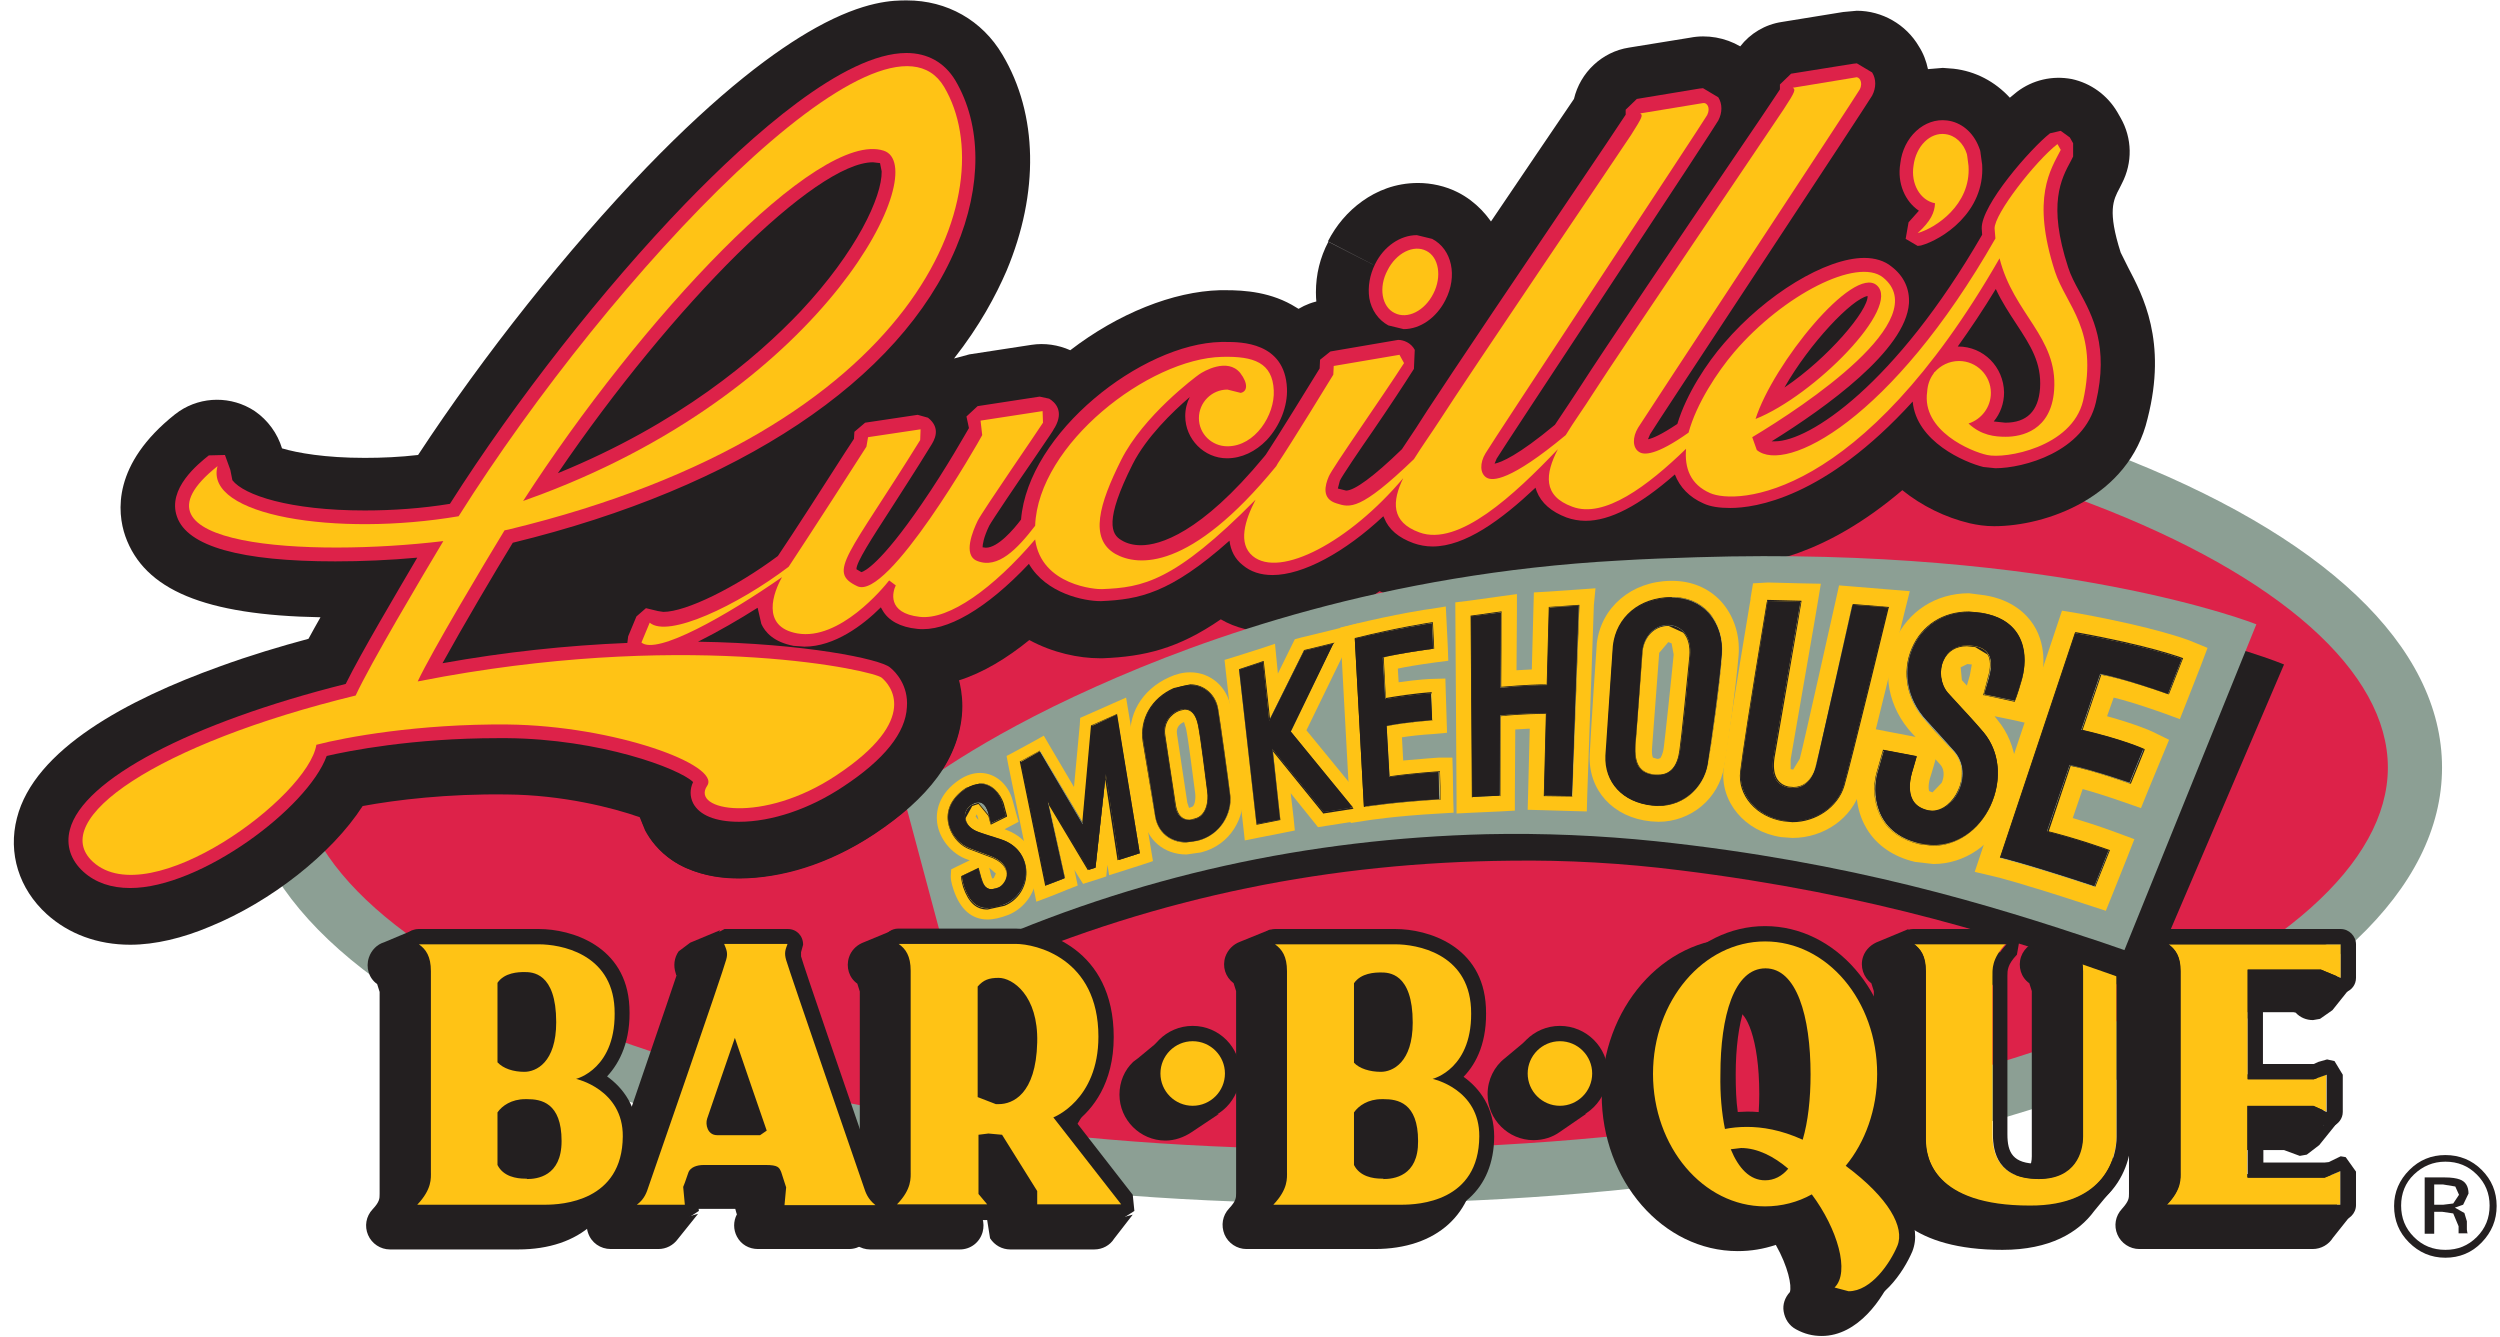
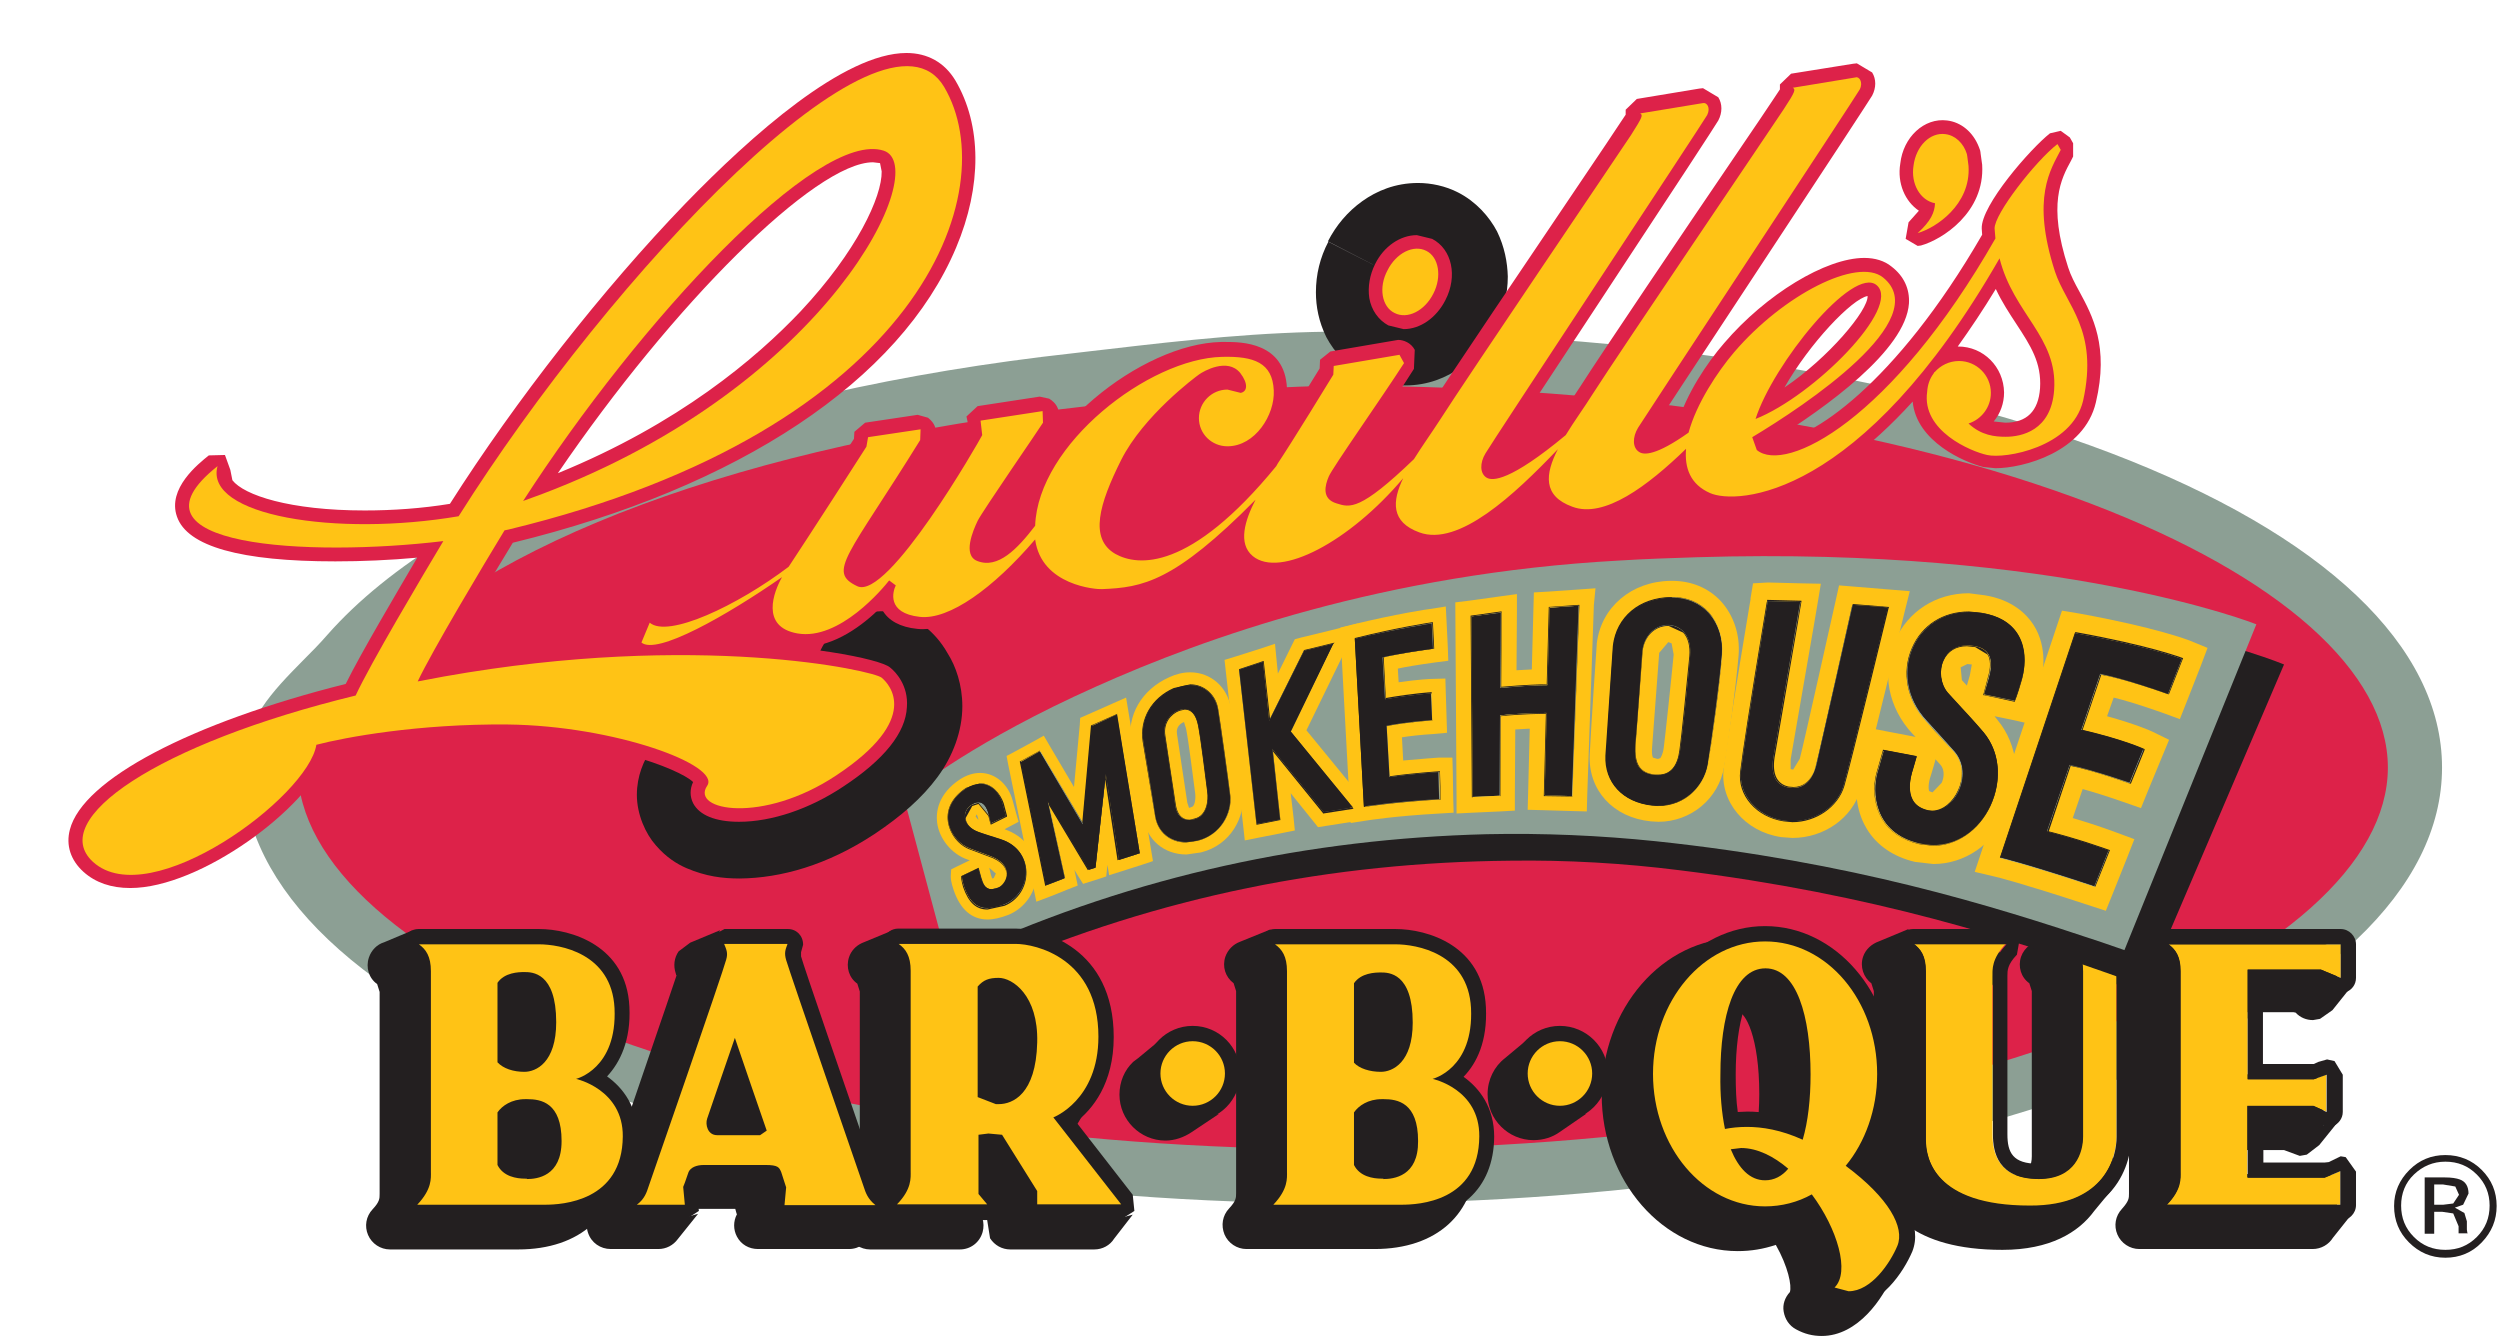
<svg xmlns="http://www.w3.org/2000/svg" width="172" height="92" viewBox="0 0 172 92" fill="none">
  <g clip-path="url(#clip0_6723_9127)">
    <path d="M18.607 52.779C18.607 49.646 21.481 47.68 23.985 44.861C31.866 35.917 50.304 28.739 74.118 26.09C79.894 25.464 86.012 24.638 92.385 24.638C133.129 24.638 166.162 37.227 166.162 52.75C166.162 68.274 133.129 80.863 92.385 80.863C51.641 80.863 18.607 68.331 18.607 52.779Z" fill="#DD2249" />
    <path d="M92.357 82.8C72.44 82.8 53.661 79.838 39.52 74.454C24.81 68.843 16.701 61.153 16.701 52.807C16.701 49.646 18.807 47.51 20.827 45.459C21.396 44.889 21.993 44.291 22.534 43.664C30.927 34.151 50.105 26.916 73.891 24.296C74.688 24.21 75.513 24.097 76.338 24.011C81.459 23.413 86.78 22.815 92.357 22.815C112.302 22.815 131.052 25.777 145.193 31.16C159.903 36.772 168.012 44.462 168.012 52.807C168.012 61.153 159.903 68.843 145.193 74.454C131.052 79.809 112.302 82.8 92.357 82.8ZM92.357 26.546C87.007 26.546 81.801 27.144 76.765 27.714C75.939 27.799 75.114 27.913 74.318 27.999C51.442 30.534 33.147 37.313 25.379 46.142C24.753 46.854 24.127 47.481 23.53 48.108C21.652 50.016 20.485 51.269 20.485 52.807C20.485 59.387 27.912 65.995 40.886 70.951C54.6 76.192 72.895 79.069 92.385 79.069C111.875 79.069 130.17 76.192 143.884 70.951C156.859 65.995 164.285 59.387 164.285 52.807C164.285 46.228 156.859 39.62 143.884 34.664C130.142 29.423 111.847 26.546 92.357 26.546Z" fill="#8C9F94" />
    <path d="M127.326 81.319C128.35 79.553 128.919 77.474 128.919 75.309C128.919 69.385 124.737 64.542 119.558 64.542C114.408 64.542 110.197 69.385 110.197 75.309C110.197 81.233 114.408 86.076 119.558 86.076C120.469 86.076 121.322 85.933 122.176 85.648C123.029 87.158 123.285 88.468 123.143 88.895C122.802 89.266 122.631 89.75 122.716 90.234C122.802 90.747 123.086 91.202 123.57 91.459C124.139 91.772 124.708 91.915 125.334 91.915C127.838 91.915 129.573 89.294 130.199 87.756C130.968 85.876 129.915 83.569 127.326 81.319ZM118.306 77.274H118.192C118.136 76.648 118.079 75.993 118.079 75.28C118.079 71.321 119.046 69.612 119.558 69.612C120.07 69.612 121.038 71.321 121.038 75.28C121.038 76.106 120.981 76.904 120.895 77.616C120.042 77.388 119.16 77.274 118.306 77.274ZM118.363 78.926H118.249H118.306H118.363Z" fill="#231F20" />
    <path d="M160.785 83.882V81.974C160.785 81.262 160.33 80.664 159.704 80.436L159.164 80.35L158.054 80.778H154.412V79.126H157.144L158.225 79.525L158.708 79.439L159.562 78.784L160.871 77.16L159.847 77.417V75.281C159.847 74.682 159.505 74.113 158.993 73.828L158.225 73.629L157.314 73.885L157.257 73.913H154.412V69.641H157.798L157.94 69.669C158.253 70.011 158.68 70.182 159.135 70.182L159.619 70.097L160.472 69.499L161.838 67.79L160.785 68.074V66.365C160.785 65.454 160.046 64.713 159.135 64.713H147.299C146.588 64.713 145.962 65.169 145.734 65.853C145.506 66.536 145.734 67.277 146.303 67.676L146.474 68.217V82.117C146.474 82.43 146.474 82.629 145.99 83.17C145.535 83.655 145.421 84.338 145.677 84.936C145.933 85.534 146.531 85.933 147.185 85.933H159.107C159.704 85.933 160.216 85.62 160.501 85.164L161.724 83.626" fill="#231F20" />
    <path d="M99.669 75.394C100.465 74.341 101.063 72.831 100.949 70.666C100.75 66.565 97.364 64.713 94.121 64.713H87.121L87.406 63.944L85.3 64.799C84.845 64.97 84.475 65.34 84.304 65.824C84.077 66.508 84.304 67.22 84.873 67.647L85.044 68.188V82.088C85.044 82.401 85.044 82.629 84.56 83.142C84.105 83.626 83.991 84.309 84.247 84.936C84.504 85.534 85.101 85.933 85.755 85.933H94.348H94.576C98.844 85.933 101.518 83.512 101.547 79.61C101.518 77.673 100.693 76.306 99.669 75.394ZM93.125 73.486H92.897V69.926H93.125L93.324 69.954C93.409 69.983 93.694 70.438 93.694 71.749C93.694 73.03 93.295 73.486 93.125 73.486ZM93.21 80.892L92.925 80.863V78.727L93.239 78.67H93.352L93.864 78.755C93.921 78.812 94.092 79.126 94.092 79.923L93.864 80.778L93.295 80.892H93.21ZM94.32 84.309H94.946H94.519H94.32Z" fill="#231F20" />
    <path d="M146.19 65.71C145.934 65.112 145.336 64.713 144.682 64.713H140.613C139.902 64.713 139.276 65.169 139.048 65.824C138.82 66.508 139.048 67.248 139.617 67.647L139.788 68.188V79.553C139.788 80.863 138.792 80.863 138.365 80.863C137.085 80.863 136.857 80.493 136.857 79.439V68.615V68.501C136.857 68.188 136.857 67.989 137.341 67.448C137.796 66.963 137.91 66.28 137.654 65.682C137.398 65.084 136.8 64.685 136.146 64.685H131.024L131.309 63.916L129.26 64.77C128.777 64.941 128.35 65.311 128.179 65.824C127.952 66.508 128.208 67.248 128.748 67.647L128.919 68.188V78.755L127.439 80.094L129.147 81.29C129.687 83.256 131.537 85.99 137.768 85.99C141.04 85.99 143.003 84.794 144.084 83.313L145.308 81.831L144.796 82.145C145.194 81.233 145.365 80.322 145.365 79.553V68.359V68.245V68.103C145.365 68.103 145.421 67.903 145.848 67.448C146.332 67.02 146.446 66.337 146.19 65.71Z" fill="#231F20" />
    <path d="M83.848 76.648L83.052 76.676C83.251 76.277 83.365 75.793 83.365 75.309C83.365 73.571 81.942 72.147 80.206 72.147L79.808 72.176L80.092 71.321L78.3 72.802L78.072 72.973L77.959 73.059C77.361 73.628 77.019 74.426 77.019 75.309C77.019 77.046 78.442 78.471 80.178 78.471C80.832 78.471 81.458 78.243 81.97 77.901" fill="#231F20" />
    <path d="M109.146 76.619L108.321 76.648C108.52 76.249 108.634 75.765 108.634 75.281C108.634 73.543 107.211 72.119 105.475 72.119L105.077 72.147L105.248 71.378L103.541 72.802C102.801 73.372 102.346 74.284 102.346 75.281C102.346 77.018 103.768 78.442 105.504 78.442C106.187 78.442 106.813 78.243 107.325 77.872" fill="#231F20" />
    <path d="M168.241 79.923C169.095 79.923 169.806 80.208 170.403 80.806C171.001 81.404 171.285 82.116 171.285 82.942C171.285 83.797 171.001 84.509 170.403 85.107C169.806 85.705 169.095 85.99 168.241 85.99C167.387 85.99 166.676 85.705 166.079 85.107C165.481 84.509 165.197 83.797 165.197 82.942C165.197 82.116 165.481 81.376 166.079 80.806C166.676 80.237 167.387 79.923 168.241 79.923ZM171.769 82.971C171.769 82.002 171.428 81.177 170.745 80.493C170.062 79.809 169.208 79.468 168.241 79.468C167.274 79.468 166.449 79.809 165.766 80.493C165.083 81.177 164.713 82.002 164.713 82.971C164.713 83.968 165.054 84.794 165.737 85.477C166.42 86.161 167.245 86.531 168.241 86.531C169.208 86.531 170.062 86.189 170.745 85.477C171.428 84.765 171.769 83.939 171.769 82.971ZM169.18 82.202L168.782 82.8L168.099 82.885H167.473V81.49H168.07L168.924 81.632L169.18 82.202ZM166.818 81.006V84.879H167.473V83.37H168.013L168.782 83.484L169.151 84.367V84.68V84.794V84.822V84.851H169.777L169.749 84.794L169.721 84.594V84.31V84.025L169.55 83.455L168.895 83.085L169.464 82.885L169.834 82.116C169.834 81.632 169.635 81.29 169.237 81.148C169.009 81.063 168.668 81.006 168.184 81.006H166.818Z" fill="#231F20" />
    <path d="M40.743 75.423C41.54 74.369 42.137 72.831 42.023 70.695C41.824 66.593 38.438 64.742 35.195 64.742H28.11L28.395 64.001L26.431 64.827C25.948 64.97 25.549 65.368 25.379 65.881C25.151 66.565 25.379 67.305 25.948 67.704L26.118 68.245V82.145C26.118 82.458 26.118 82.686 25.635 83.199C25.179 83.683 25.066 84.367 25.322 84.965C25.578 85.563 26.175 85.962 26.83 85.962H35.422H35.65C39.918 85.962 42.592 83.54 42.621 79.638C42.621 77.673 41.767 76.306 40.743 75.423ZM34.199 73.514H33.971V69.954H34.199H34.398C34.483 70.011 34.768 70.467 34.768 71.749C34.768 73.03 34.398 73.486 34.199 73.514ZM34.284 80.892L34 80.863V78.727L34.313 78.67H34.426L34.939 78.755C34.995 78.812 35.166 79.126 35.166 79.923C35.166 80.407 35.081 80.664 34.967 80.749L34.37 80.892H34.284ZM35.394 84.31H36.02H35.593H35.394Z" fill="#231F20" />
    <path d="M127.21 89.38L125.987 89.066L125.731 88.668L125.873 88.212C126.556 87.557 126.101 85.164 124.536 82.857C123.569 83.313 122.516 83.541 121.463 83.541C116.939 83.541 113.24 79.211 113.24 73.885C113.24 68.558 116.939 64.229 121.463 64.229C126.015 64.229 129.714 68.558 129.714 73.885C129.714 76.192 129.031 78.385 127.78 80.123C130.482 82.259 131.706 84.395 131.08 85.905C130.539 87.129 129.117 89.38 127.21 89.38ZM119.87 79.525C120.296 80.265 120.809 80.664 121.435 80.664L122.203 80.436C121.435 79.866 120.609 79.553 119.87 79.525ZM120.183 76.99C121.321 76.99 122.487 77.217 123.654 77.673C123.882 76.619 124.024 75.309 124.024 73.885C124.024 69.783 123.028 67.106 121.435 67.106C119.87 67.106 118.845 69.755 118.845 73.885C118.845 75.081 118.931 76.135 119.101 77.046L120.183 76.99Z" fill="#FFC315" />
    <path d="M121.437 64.77C125.705 64.77 129.148 68.843 129.148 73.885C129.148 76.334 128.323 78.584 126.985 80.208C129.973 82.43 131.054 84.452 130.542 85.705C130.058 86.873 128.75 88.838 127.185 88.838L126.217 88.582C127.298 87.528 126.416 84.537 124.652 82.173C123.685 82.714 122.575 82.999 121.437 82.999C117.169 82.999 113.727 78.898 113.727 73.885C113.727 68.843 117.198 64.77 121.437 64.77ZM118.677 77.673C119.104 77.588 119.616 77.531 120.185 77.531C121.238 77.531 122.518 77.73 124.026 78.413C124.396 77.16 124.567 75.594 124.567 73.913C124.567 69.897 123.6 66.622 121.466 66.622C119.303 66.622 118.364 69.897 118.364 73.913C118.336 75.28 118.45 76.562 118.677 77.673ZM121.437 81.205C122.063 81.205 122.604 80.92 123.031 80.407C122.035 79.553 120.897 78.983 119.787 78.983L119.076 79.069C119.616 80.379 120.384 81.205 121.437 81.205ZM121.437 63.716C116.6 63.716 112.674 68.274 112.674 73.885C112.674 79.496 116.6 84.053 121.437 84.053C122.433 84.053 123.372 83.854 124.311 83.484C125.62 85.563 125.876 87.443 125.506 87.813L125.193 88.724L125.734 89.493C126.217 89.75 126.701 89.892 127.213 89.892C129.404 89.892 130.969 87.5 131.566 86.104C132.249 84.395 131.14 82.202 128.493 80.009C129.632 78.271 130.258 76.106 130.258 73.885C130.229 68.274 126.274 63.716 121.437 63.716ZM119.559 76.505C119.446 75.736 119.417 74.853 119.417 73.913C119.417 70.239 120.271 67.675 121.466 67.675C122.661 67.675 123.514 70.239 123.514 73.913C123.514 75.052 123.429 76.106 123.287 76.989C122.234 76.648 121.238 76.477 120.214 76.477L119.559 76.505Z" fill="#231F20" />
    <path d="M159.192 74.255H154.64V66.707H159.676L161.042 67.277V64.97H149.206C149.689 65.34 150.031 65.796 150.031 66.821V80.607C150.031 81.063 150.116 81.832 149.092 82.885H161.013V80.578L159.932 81.006H154.612V76.078H159.164L160.046 76.477V73.913L159.192 74.255Z" fill="#FFC315" />
    <path d="M161.041 64.969V67.277L159.675 66.707H154.639V74.255H159.191L160.073 73.942V76.505L159.191 76.106H154.639V81.034H159.931L161.012 80.578V82.885H149.062C150.086 81.803 150.001 81.062 150.001 80.607V66.821C150.001 65.796 149.659 65.311 149.176 64.969H161.041ZM161.041 63.916H149.204C148.749 63.916 148.351 64.201 148.208 64.628L148.578 65.824C148.777 65.966 148.977 66.109 148.977 66.849V80.749C148.977 81.119 148.977 81.518 148.322 82.202L148.123 83.341L149.09 83.968H161.041C161.61 83.968 162.093 83.484 162.093 82.914V80.607L161.382 79.61L161.041 79.553L160.215 79.952L159.959 79.98H155.72V77.16H158.195C158.707 77.16 159.077 77.16 159.248 77.16H159.305L160.13 77.559L160.443 77.502C160.87 77.36 161.183 76.961 161.183 76.505V73.942L160.614 73.002L160.102 72.888L159.504 73.059L159.191 73.201H155.691V67.761H159.675L160.187 67.903L161.041 68.331L161.353 68.273C161.809 68.131 162.093 67.732 162.093 67.277V64.969C162.093 64.4 161.61 63.916 161.041 63.916Z" fill="#231F20" />
    <path d="M145.619 78.186V66.992C145.619 66.536 145.533 66.024 146.558 64.941H142.46C142.944 65.311 143.286 65.767 143.286 66.793V78.157C143.286 79.24 142.745 81.091 140.241 81.091C137.424 81.091 137.083 79.24 137.083 78.015V67.191C137.083 66.736 136.998 65.967 138.022 64.913H131.648C132.132 65.283 132.474 65.739 132.474 66.764V78.357C132.474 79.695 133.1 82.942 139.644 82.942C144.936 82.971 145.619 79.468 145.619 78.186Z" fill="#FFC315" />
    <path d="M146.56 64.969C145.536 66.052 145.621 66.536 145.621 67.02V78.214C145.621 79.496 144.939 82.999 139.675 82.999C133.102 82.999 132.505 79.752 132.505 78.413V66.821C132.505 65.796 132.163 65.311 131.68 64.969H138.053C137.029 66.052 137.114 66.792 137.114 67.248V78.072C137.114 79.268 137.456 81.119 140.272 81.119C142.805 81.119 143.317 79.268 143.317 78.186V66.821C143.317 65.796 142.975 65.311 142.492 64.969H146.56ZM146.56 63.916H142.463C142.008 63.916 141.61 64.201 141.467 64.628L141.837 65.824C142.036 65.966 142.236 66.109 142.236 66.821V78.186C142.236 79.04 141.894 80.066 140.215 80.066C138.48 80.066 138.11 79.296 138.11 78.043V67.134C138.11 66.764 138.11 66.365 138.764 65.682L138.964 64.542L137.996 63.916H131.623C131.168 63.916 130.769 64.201 130.627 64.628L130.997 65.824C131.196 65.966 131.395 66.109 131.395 66.821V78.413C131.395 80.094 132.192 84.053 139.646 84.053C146.447 84.053 146.646 78.812 146.646 78.214V66.906C146.646 66.621 146.646 66.394 147.3 65.71L147.499 64.571L146.56 63.916Z" fill="#231F20" />
    <path d="M95.515 18.742C96.112 17.574 97.308 16.976 98.189 17.403C99.072 17.859 99.299 19.169 98.673 20.337C98.076 21.533 96.881 22.103 95.999 21.675C95.117 21.248 94.889 19.91 95.515 18.742Z" fill="#231F20" />
    <path d="M95.514 18.742L91.36 16.606C91.929 15.495 92.726 14.555 93.722 13.843C94.718 13.131 95.998 12.589 97.563 12.589C98.445 12.589 99.441 12.789 100.323 13.245C101.546 13.871 102.457 14.897 102.997 15.922C103.51 16.976 103.709 18.03 103.737 19.027C103.737 20.251 103.424 21.419 102.884 22.502C102.315 23.612 101.546 24.524 100.522 25.264C99.526 25.977 98.246 26.518 96.681 26.518C95.799 26.518 94.803 26.318 93.921 25.863C92.698 25.236 91.787 24.21 91.246 23.185C90.734 22.131 90.535 21.106 90.535 20.109C90.535 18.884 90.82 17.716 91.389 16.634L95.514 18.742L99.668 20.878L98.132 20.109H99.839L99.668 20.878L98.132 20.109H99.839H97.25L99.526 18.941C99.782 19.425 99.811 19.824 99.811 20.109H97.222L99.498 18.941L96.596 20.422L98.075 17.546C98.758 17.887 99.27 18.485 99.498 18.941L96.596 20.422L98.075 17.546L96.567 20.479V17.175C97.022 17.175 97.563 17.289 98.075 17.546L96.567 20.479V17.175V19.881L94.974 17.659C95.258 17.46 95.742 17.204 96.567 17.175V19.881L94.974 17.659L95.941 19.027L94.433 18.258L94.974 17.659L95.941 19.027H94.262L94.433 18.258L95.941 19.027H94.262H96.852L94.547 20.194C94.291 19.71 94.262 19.311 94.262 19.027H96.852L94.547 20.194L97.449 18.713L95.97 21.59C95.287 21.248 94.775 20.679 94.547 20.194L97.449 18.713L95.97 21.59L97.449 18.656V21.932C96.994 21.932 96.453 21.818 95.97 21.562L97.449 18.628V21.932V19.226L99.014 21.448C98.73 21.647 98.246 21.903 97.449 21.932V19.226L99.014 21.448L98.047 20.081L99.583 20.849L99.043 21.448L98.075 20.081L99.612 20.849L95.514 18.742Z" fill="#231F20" />
-     <path d="M146.415 18.4L145.903 17.374C144.993 14.526 145.391 13.757 145.818 12.96L145.989 12.618C146.728 11.194 146.7 9.513 145.903 8.117L145.676 7.719C144.993 6.551 143.855 5.725 142.546 5.44C141.209 5.184 139.843 5.497 138.762 6.323L138.278 6.722C137.254 5.611 135.916 4.899 134.408 4.728L133.669 4.671L132.644 4.756C132.53 4.215 132.331 3.674 132.018 3.19C131.136 1.68 129.486 0.74 127.75 0.74L126.812 0.826L122.601 1.509C121.434 1.68 120.41 2.307 119.727 3.19C118.703 2.592 117.451 2.364 116.284 2.592L112.073 3.275C110.224 3.56 108.716 4.984 108.289 6.807C108.061 7.149 107.037 8.659 105.757 10.539C103.822 13.387 101.176 17.317 98.957 20.622C98.16 20.109 97.221 19.824 96.254 19.824L95.428 19.909L90.904 20.678C90.335 20.764 89.823 20.963 89.34 21.248L89.197 21.163C87.49 20.08 85.612 19.966 84.332 19.966H83.933C80.718 20.052 76.934 21.561 73.634 24.096C72.808 23.726 71.87 23.584 70.959 23.726L66.691 24.381L65.638 24.666C67.403 22.416 68.512 20.337 69.252 18.628C71.5 13.273 71.414 7.861 68.967 3.76C67.573 1.395 65.155 0.028 62.395 0.028C61.484 0.028 59.521 0.028 56.135 1.908C53.319 3.475 49.506 6.323 44.47 11.535C39.064 17.147 33.288 24.41 28.764 31.303C27.541 31.445 26.289 31.502 25.094 31.502C22.362 31.502 20.456 31.16 19.403 30.847C19.09 29.822 18.436 28.91 17.525 28.283C15.932 27.23 13.883 27.258 12.347 28.283L12.034 28.511C7.737 31.929 8.05 35.233 8.62 36.885C9.928 40.588 14.082 42.325 22.049 42.468C21.765 42.981 21.48 43.465 21.224 43.949C19.318 44.462 17.212 45.088 15.107 45.857C8.762 48.136 2.36 51.554 1.165 56.282C0.539 58.703 1.307 61.153 3.214 62.89C4.722 64.257 6.713 64.998 8.961 64.998C10.668 64.998 12.574 64.542 14.452 63.745C18.635 62.036 22.817 58.76 24.951 55.456C27.256 55.029 30.812 54.602 34.853 54.659C38.694 54.687 42.165 55.57 44.014 56.225L44.384 57.137C45.039 58.361 46.718 60.412 50.843 60.412C53.062 60.412 55.538 59.786 57.843 58.675C58.611 58.304 59.379 57.877 60.09 57.393C63.988 54.83 65.951 52.095 66.151 49.047C66.207 48.279 66.122 47.538 65.923 46.826C67.659 46.285 69.309 45.259 70.817 44.035C72.439 44.917 74.231 45.288 75.654 45.288H75.881C78.727 45.174 81.06 44.633 83.99 42.61C85.015 43.209 86.21 43.493 87.49 43.493C89.994 43.493 92.583 42.325 94.916 40.673L95.884 41.101C96.709 41.386 97.591 41.556 98.473 41.556C99.867 41.556 101.233 41.186 102.57 40.56L112.471 39.876H117.394L118.133 38.908L118.987 38.936C121.178 38.936 125.56 38.252 130.88 33.724C132.218 34.806 133.839 35.603 135.518 36.002C136.03 36.116 136.571 36.202 137.197 36.202C140.753 36.202 146.472 34.236 147.753 28.796C149.118 23.47 147.411 20.308 146.415 18.4Z" fill="#231F20" />
    <path d="M146.073 67.334C138.477 64.628 128.973 61.523 115.544 59.871C111.703 59.387 107.776 59.159 103.907 59.216C91.672 59.33 79.836 61.637 68.256 66.65L66.691 67.305L63.902 56.111L64.557 55.599C64.756 55.456 68.91 52.209 77.19 48.677C84.787 45.43 97.249 41.215 113.353 40.588C115.145 40.503 116.966 40.474 118.73 40.446C143.712 40.075 157.141 45.715 157.141 45.715L147.638 67.932" fill="#231F20" />
    <path d="M144.596 64.827C136.942 62.264 127.382 59.302 113.924 57.877C110.083 57.479 106.156 57.308 102.287 57.393C90.052 57.707 78.245 60.213 66.75 65.397L65.185 66.081L62.197 54.915L62.852 54.374C63.051 54.232 67.148 50.928 75.371 47.253C82.911 43.864 95.288 39.449 111.392 38.566C113.184 38.452 115.005 38.395 116.741 38.338C141.722 37.569 155.237 42.952 155.237 42.952L146.161 65.368" fill="#8C9F94" />
-     <path d="M116.739 39.079C115.003 39.136 113.182 39.193 111.39 39.306C95.399 40.189 83.108 44.405 75.625 47.766C67.487 51.412 63.447 54.659 63.276 54.801L62.85 55.143L62.992 55.656L65.296 64.343L65.553 65.283L66.463 64.884C78.043 59.643 89.908 57.023 102.256 56.681C106.183 56.567 110.138 56.738 114.007 57.165C127.522 58.618 137.225 61.438 144.907 64.03L145.647 64.286L145.931 63.545L153.699 44.263L154.012 43.493L153.215 43.209C152.731 42.981 140.44 38.452 116.739 39.079Z" fill="#8C9F94" />
    <path d="M69.197 56.14L68.969 55.285C68.713 54.289 67.689 53.463 66.494 54.232C64.275 55.684 65.356 57.906 66.807 58.39L67.945 58.817C69.965 59.472 69.225 60.868 68.685 61.068C67.774 61.438 67.575 60.754 67.461 60.355L67.29 59.729L66.181 60.27C66.181 60.27 66.181 60.469 66.323 60.954C66.807 62.406 67.632 62.776 69.083 62.207C70.961 61.466 71.245 58.504 68.855 57.735C68.173 57.507 67.575 57.336 67.29 57.222C66.181 56.824 66.124 55.77 66.864 55.343C67.632 54.887 67.916 55.599 68.03 56.055L68.173 56.624" fill="#231F20" />
    <path d="M67.433 53.918C68.201 53.918 68.77 54.545 68.969 55.285L69.197 56.14L68.173 56.653L68.031 56.083L67.319 55.228L66.864 55.371C66.153 55.798 66.181 56.852 67.319 57.251C67.632 57.365 68.201 57.536 68.884 57.764C71.274 58.561 70.99 61.523 69.112 62.235L67.974 62.492C67.205 62.492 66.693 62.008 66.352 60.982C66.181 60.498 66.21 60.298 66.21 60.298L67.319 59.757L67.49 60.355C67.575 60.697 67.718 61.181 68.23 61.181L68.713 61.068C69.225 60.84 69.994 59.472 67.974 58.817L66.835 58.39C65.384 57.877 64.303 55.656 66.522 54.232L67.433 53.918ZM67.433 53.178C66.978 53.178 66.522 53.32 66.067 53.605C64.502 54.63 64.388 55.912 64.474 56.596C64.616 57.706 65.47 58.76 66.551 59.131L66.722 59.188L65.84 59.615L65.441 59.814L65.413 60.27C65.413 60.384 65.413 60.669 65.612 61.238C66.067 62.577 66.864 63.261 67.945 63.261C68.372 63.261 68.827 63.147 69.368 62.947C70.563 62.463 71.359 61.267 71.331 59.928C71.302 58.59 70.449 57.507 69.112 57.051L69.538 56.824L70.079 56.539L69.908 55.941L69.681 55.115C69.396 53.975 68.486 53.178 67.433 53.178ZM67.319 56.425L67.12 56.168L67.205 56.026L67.291 56.282L67.319 56.425ZM68.258 60.441L68.173 60.184L68.059 59.7L68.514 60.099L68.372 60.412L68.258 60.441Z" fill="#FFC315" />
    <path d="M78.669 51.013C78.441 49.646 79.096 48.136 80.774 47.396C82.453 46.655 83.591 47.623 83.79 48.848C83.876 49.418 84.501 53.776 84.615 54.744C84.729 55.884 84.018 57.422 82.396 57.82C80.774 58.219 79.693 57.365 79.494 56.14C79.323 54.915 78.669 51.013 78.669 51.013ZM80.831 55.314C80.916 56.083 81.343 56.596 82.197 56.368C82.993 56.168 83.193 55.2 83.079 54.459C82.993 53.719 82.624 50.842 82.453 49.931C82.254 48.962 81.799 48.62 81.116 48.848C80.547 49.048 79.978 49.703 80.12 50.586C80.148 50.643 80.774 54.744 80.831 55.314Z" fill="#231F20" />
    <path d="M81.886 47.139C82.939 47.139 83.65 47.937 83.793 48.848C83.878 49.418 84.504 53.776 84.618 54.744C84.76 55.884 84.02 57.422 82.398 57.82L81.602 57.934C80.435 57.934 79.667 57.165 79.496 56.14C79.297 54.915 78.671 51.013 78.671 51.013C78.443 49.646 79.098 48.136 80.776 47.396L81.886 47.139ZM81.858 56.425L82.199 56.368C82.996 56.168 83.195 55.2 83.11 54.459C83.024 53.719 82.654 50.842 82.484 49.931C82.341 49.162 82 48.763 81.516 48.763L81.118 48.848C80.549 49.048 79.98 49.703 80.122 50.586C80.122 50.586 80.748 54.687 80.833 55.285C80.919 55.969 81.232 56.425 81.858 56.425ZM81.886 46.256C81.402 46.256 80.919 46.37 80.435 46.598C78.529 47.453 77.504 49.247 77.817 51.155C77.817 51.212 78.472 55.058 78.671 56.282C78.899 57.792 80.094 58.789 81.63 58.789L82.626 58.646C84.703 58.134 85.67 56.168 85.5 54.63C85.386 53.633 84.788 49.304 84.674 48.677C84.447 47.282 83.309 46.256 81.886 46.256ZM81.858 55.57H81.801L81.687 55.228C81.602 54.63 81.004 50.671 80.976 50.5C80.89 49.988 81.26 49.76 81.402 49.703L81.459 49.674L81.602 50.13C81.772 50.956 82.114 53.747 82.228 54.573C82.284 55.029 82.171 55.485 82 55.513L81.858 55.57Z" fill="#FFC315" />
    <path d="M93.067 55.542L88.8 50.329L91.73 44.291L89.739 44.775L87.32 49.617L86.893 45.544L85.272 46.085L86.466 56.681L88.06 56.368L87.519 51.497L91.076 55.855" fill="#231F20" />
    <path d="M91.731 44.291L88.8 50.329L93.068 55.57L91.077 55.884L87.549 51.526L88.061 56.396L86.467 56.681L85.244 46.057L86.866 45.544L87.293 49.617L89.711 44.775M93.438 42.895L91.504 43.38L89.512 43.864L89.085 43.978L88.886 44.377L87.918 46.342L87.833 45.459L87.719 44.291L86.61 44.661L84.988 45.174L84.248 45.402L84.333 46.171L85.528 56.795L85.642 57.821L86.638 57.621L88.231 57.308L89.085 57.137L89 56.282L88.8 54.573L90.337 56.482L90.678 56.909L91.219 56.824L93.211 56.51L94.804 56.254L93.78 55.001L89.882 50.244L92.556 44.747L93.438 42.895Z" fill="#FFC315" />
-     <path d="M95.599 53.463L95.4 49.931C95.684 49.874 96.766 49.674 98.53 49.532L98.444 47.709C98.444 47.709 97.306 47.766 95.286 48.108L95.115 45.231C95.115 45.231 95.94 45.003 98.587 44.633L98.501 42.895C98.501 42.895 96.197 43.237 93.209 43.949L93.835 55.485C93.835 55.485 95.741 55.172 99.013 54.972L98.956 53.121C99.013 53.121 97.164 53.235 95.599 53.463Z" fill="#231F20" />
    <path d="M98.531 42.867L98.617 44.604C95.971 44.975 95.145 45.231 95.145 45.231L95.316 48.108C97.365 47.766 98.474 47.709 98.474 47.709L98.531 49.532C96.767 49.674 95.686 49.874 95.401 49.931L95.601 53.462C97.166 53.235 99.015 53.121 99.015 53.121L99.072 54.972C95.8 55.172 93.894 55.485 93.894 55.485L93.239 43.949C96.255 43.209 98.531 42.867 98.531 42.867ZM99.47 41.727L98.389 41.898C98.304 41.898 96.028 42.24 93.011 42.981L92.215 43.18L92.243 44.006L92.869 55.542L92.926 56.624L94.007 56.453C94.036 56.453 95.914 56.14 99.072 55.969L100.011 55.912L99.982 54.972L99.954 53.121L99.925 52.124H98.987C98.93 52.124 97.791 52.209 96.54 52.323L96.454 50.728C96.966 50.643 97.706 50.557 98.617 50.5L99.556 50.415L99.527 49.475L99.47 47.652L99.442 46.684L98.446 46.712C98.418 46.712 97.621 46.74 96.227 46.94L96.17 46C96.682 45.886 97.507 45.744 98.759 45.573L99.641 45.459L99.612 44.576L99.527 42.838L99.47 41.727Z" fill="#FFC315" />
    <path d="M106.585 41.813L106.442 47.139C105.987 47.139 104.906 47.168 103.227 47.339L103.256 42.155L101.207 42.411L101.292 54.83L103.17 54.744L103.199 49.219C103.654 49.162 104.678 49.076 106.385 49.048L106.243 54.716L108.149 54.773L108.605 41.671" fill="#231F20" />
    <path d="M108.632 41.671L108.177 54.773L106.271 54.716L106.413 49.048C104.706 49.076 103.653 49.162 103.226 49.219L103.198 54.744L101.32 54.83L101.235 42.411L103.283 42.126L103.255 47.31C104.962 47.168 106.015 47.139 106.47 47.139L106.612 41.813L108.632 41.671ZM109.77 40.474L108.575 40.56L106.527 40.702L105.531 40.759L105.503 41.756L105.389 46.057L104.336 46.114L104.364 42.126V40.873L103.113 41.044L101.064 41.329L100.125 41.443L100.21 54.83V55.969L101.32 55.912L103.198 55.827L104.222 55.77V54.716L104.251 50.187L105.246 50.13L105.133 54.63L105.104 55.713L106.185 55.741L108.092 55.798L109.173 55.827L109.201 54.744L109.657 41.642L109.77 40.474Z" fill="#FFC315" />
    <path d="M110.995 44.433C111.223 42.44 112.901 41.158 114.95 41.129C117.368 41.101 118.62 43.066 118.449 45.032C118.279 47.054 117.71 51.127 117.482 52.608C117.198 54.203 115.718 55.627 113.669 55.399C111.621 55.2 110.397 53.804 110.511 52.01C110.597 50.215 110.995 44.433 110.995 44.433ZM112.503 51.241C112.418 52.352 112.617 53.206 113.869 53.32C114.921 53.434 115.434 52.722 115.604 51.583C115.718 50.899 116.173 46.627 116.287 45.117C116.401 43.921 115.832 43.038 114.808 42.981C113.869 42.952 113.1 43.721 112.987 44.775C112.987 44.804 112.617 50.13 112.503 51.241Z" fill="#231F20" />
    <path d="M115.035 41.101C117.425 41.101 118.62 43.066 118.477 45.003C118.307 47.025 117.738 51.098 117.482 52.58C117.225 54.089 115.917 55.399 114.096 55.399L113.697 55.371C111.649 55.143 110.425 53.776 110.539 51.981C110.624 50.187 111.023 44.433 111.023 44.433C111.25 42.44 112.929 41.158 114.978 41.129H115.035M114.096 53.349C115.006 53.349 115.461 52.665 115.604 51.611C115.717 50.928 116.173 46.627 116.287 45.145C116.4 43.949 115.831 43.066 114.807 43.038H114.75C113.84 43.038 113.1 43.807 112.958 44.832C112.958 44.832 112.588 50.158 112.474 51.269C112.389 52.352 112.616 53.206 113.84 53.349H114.096ZM115.035 39.962H114.949C112.246 39.99 110.141 41.785 109.856 44.291V44.319V44.348C109.828 44.576 109.458 50.158 109.373 51.924C109.259 54.345 110.966 56.254 113.584 56.51L114.096 56.539C116.343 56.539 118.25 54.944 118.62 52.75C118.904 51.184 119.445 47.139 119.615 45.089C119.729 43.664 119.274 42.326 118.392 41.357C117.538 40.446 116.372 39.962 115.035 39.962ZM114.153 44.918L114.779 44.177L115.006 44.263L115.148 45.032C115.006 46.57 114.551 50.814 114.466 51.44C114.409 51.896 114.266 52.095 114.238 52.152L114.096 52.209H114.01L113.726 52.124C113.726 52.124 113.612 51.981 113.669 51.355C113.754 50.244 114.124 45.373 114.153 44.918Z" fill="#FFC315" />
-     <path d="M121.607 41.357V41.443C121.464 42.383 120.127 50.273 119.786 53.007C119.586 54.659 120.895 56.168 122.716 56.453C124.594 56.738 126.387 55.627 126.842 54.032C127.297 52.437 129.886 41.785 129.886 41.785L127.468 41.614C127.468 41.614 125.249 51.469 124.992 52.551C124.623 54.032 123.797 54.346 123.001 54.175C122.233 54.032 121.806 53.349 122.005 52.124C122.204 50.899 123.854 41.414 123.854 41.414" fill="#231F20" />
    <path d="M121.605 41.357L123.881 41.414C123.881 41.414 122.203 50.899 122.003 52.153C121.804 53.377 122.231 54.032 122.999 54.203L123.341 54.232C124.024 54.232 124.678 53.833 124.962 52.58C125.219 51.497 127.438 41.642 127.438 41.642L129.856 41.842C129.856 41.842 127.296 52.466 126.84 54.061C126.442 55.485 124.934 56.51 123.312 56.51L122.715 56.453C120.865 56.169 119.585 54.659 119.784 53.007C120.126 50.273 121.463 42.383 121.605 41.443V41.357ZM120.609 40.133L120.439 41.158V41.243L120.382 41.557C119.414 47.339 118.817 51.156 118.589 52.836C118.305 55.143 120.04 57.222 122.544 57.593L123.312 57.65C125.503 57.65 127.438 56.282 128.007 54.317C128.462 52.722 130.938 42.468 131.051 42.041L131.393 40.674L129.999 40.56L127.58 40.361L126.527 40.275L126.3 41.3C126.271 41.386 124.109 51.156 123.824 52.209L123.369 52.95L123.255 52.922H123.198V52.238C123.398 51.042 125.048 41.614 125.048 41.528L125.275 40.161L123.881 40.133L121.634 40.076L120.609 40.133Z" fill="#FFC315" />
    <path d="M136.515 47.766L138.621 48.193C138.621 48.193 138.763 47.852 139.104 46.712C139.56 45.203 139.417 42.668 136.373 42.183C131.849 41.443 129.63 46.456 132.589 49.589C133.044 50.073 133.357 50.444 134.438 51.64C135.946 53.292 134.353 56.14 132.674 55.77C130.882 55.371 131.451 53.406 131.621 52.922L131.877 52.038L129.63 51.611L129.174 53.206C128.833 54.46 128.89 57.279 132.077 58.02C136.288 58.988 139.019 53.406 136.458 50.358C135.719 49.475 134.495 48.193 134.011 47.652C133.016 46.456 133.556 43.978 135.946 44.462C137.483 44.775 136.914 46.37 136.8 46.826C136.657 47.282 136.515 47.766 136.515 47.766Z" fill="#231F20" />
    <path d="M135.462 42.126L136.344 42.212C139.389 42.696 139.503 45.231 139.076 46.74C138.734 47.851 138.592 48.222 138.592 48.222L136.515 47.766C136.515 47.766 136.657 47.282 136.771 46.797C136.885 46.342 137.454 44.747 135.918 44.433L135.348 44.376C133.471 44.376 133.072 46.57 133.983 47.652C134.466 48.222 135.69 49.503 136.43 50.358C138.791 53.178 136.657 58.134 133.015 58.134L132.048 58.02C128.861 57.279 128.804 54.459 129.146 53.206L129.601 51.64L131.849 52.067L131.593 52.95C131.422 53.434 130.853 55.428 132.646 55.798L132.93 55.827C134.466 55.827 135.804 53.206 134.381 51.668C133.271 50.472 132.958 50.102 132.503 49.617C129.8 46.684 131.536 42.126 135.462 42.126ZM135.462 40.816C133.186 40.816 131.251 42.069 130.369 44.092C129.43 46.256 129.914 48.706 131.593 50.5L131.792 50.7L129.857 50.329L128.691 50.102L128.349 51.269L127.894 52.864C127.609 53.947 127.581 55.627 128.435 57.023C129.117 58.162 130.284 58.96 131.763 59.301L133.015 59.444C135.178 59.444 137.113 58.105 138.108 55.969C139.133 53.776 138.848 51.241 137.426 49.532L137.226 49.276L138.336 49.503L139.36 49.731L139.787 48.791C139.816 48.706 140.015 48.279 140.356 47.139C140.555 46.427 140.925 44.576 139.901 42.981C139.417 42.24 138.45 41.272 136.572 40.959L135.462 40.816ZM135.32 47.168L134.979 46.797L134.893 45.914L135.348 45.687L135.661 45.715L135.548 46.342L135.519 46.484L135.32 47.168ZM132.958 54.516L132.731 54.431C132.674 54.317 132.646 53.89 132.845 53.349C132.987 52.893 133.129 52.38 133.129 52.38L133.158 52.238L133.471 52.58C133.897 53.035 133.67 53.69 133.584 53.861L132.958 54.516Z" fill="#FFC315" />
    <path d="M149.148 47.737L150.087 45.345C150.087 45.345 148.039 44.519 142.775 43.579L137.625 58.988C137.625 58.988 139.446 59.416 144.084 60.954L145.051 58.504C145.051 58.504 143.116 57.792 140.812 57.194L142.377 52.608C142.775 52.694 143.998 52.978 146.502 53.833L147.441 51.526C147.441 51.526 146.132 50.899 143.173 50.215L144.482 46.342C144.482 46.37 145.706 46.513 149.148 47.737Z" fill="#231F20" />
    <path d="M142.804 43.579C148.067 44.519 150.116 45.345 150.116 45.345L149.177 47.737C145.734 46.541 144.511 46.399 144.511 46.399L143.202 50.272C146.161 50.928 147.498 51.583 147.498 51.583L146.531 53.89C144.027 53.007 142.804 52.722 142.405 52.665L140.841 57.251C143.145 57.849 145.08 58.561 145.08 58.561L144.113 61.011C139.475 59.472 137.654 59.045 137.654 59.045L142.804 43.579ZM141.865 42.012L135.861 59.985L137.312 60.327C137.341 60.327 139.162 60.783 143.657 62.264L144.881 62.663L145.364 61.466L146.332 59.045L146.844 57.735L145.535 57.251C145.45 57.222 144.255 56.767 142.605 56.282L143.287 54.288C143.913 54.459 144.852 54.744 146.076 55.172L147.299 55.599L147.783 54.402L149.234 50.899L148.067 50.329C148.011 50.301 147.015 49.845 144.966 49.276L145.421 47.994C146.133 48.165 147.185 48.478 148.722 49.019L149.974 49.475L150.458 48.25L151.396 45.858L151.88 44.576L150.628 44.063C150.543 44.035 148.38 43.18 143.06 42.212L141.865 42.012Z" fill="#FFC315" />
    <path d="M71.956 60.897L70.221 52.437L71.529 51.697L74.489 56.738L75.115 49.959L76.85 49.161L78.415 58.703L76.992 59.159L76.082 53.235L75.371 59.7L74.915 59.843L72.07 55.114L73.237 60.412" fill="#231F20" />
    <path d="M76.849 49.161L78.414 58.703L76.991 59.159L76.081 53.234L75.369 59.7L74.914 59.843L72.097 55.114L73.264 60.412L72.012 60.896L70.276 52.408L71.585 51.696L74.573 56.738L75.198 49.931M77.475 47.994L76.507 48.421L74.772 49.19L74.317 49.389L74.288 49.873L73.89 54.146L72.211 51.298L71.813 50.614L71.101 51.013L69.793 51.725L69.252 52.01L69.366 52.608L71.101 61.067L71.3 62.036L72.211 61.694L73.491 61.181L74.146 60.925L74.004 60.241L73.918 59.843L74.174 60.27L74.516 60.811L75.142 60.612L75.597 60.469L76.109 60.298L76.166 59.757L76.194 59.501L76.308 60.213L77.219 59.928L78.641 59.472L79.324 59.244L79.21 58.561L77.645 49.019L77.475 47.994Z" fill="#FFC315" />
    <path d="M69.197 56.14L68.969 55.285C68.713 54.289 67.689 53.463 66.494 54.232C64.275 55.684 65.356 57.906 66.807 58.39L67.945 58.817C69.965 59.472 69.225 60.868 68.685 61.068C67.774 61.438 67.575 60.754 67.461 60.355L67.29 59.729L66.181 60.27C66.181 60.27 66.181 60.469 66.323 60.954C66.807 62.406 67.632 62.776 69.083 62.207C70.961 61.466 71.245 58.504 68.855 57.735C68.173 57.507 67.575 57.336 67.29 57.222C66.181 56.824 66.124 55.77 66.864 55.343C67.632 54.887 67.916 55.599 68.03 56.055L68.173 56.624" fill="#231F20" />
    <path d="M67.431 53.918C68.199 53.918 68.768 54.545 68.967 55.285L69.195 56.14L68.17 56.653L68.028 56.083L67.317 55.228L66.862 55.371C66.15 55.798 66.179 56.852 67.288 57.251C67.601 57.365 68.17 57.535 68.853 57.763C71.243 58.561 70.959 61.523 69.081 62.235L67.943 62.492C67.175 62.492 66.662 62.007 66.321 60.982C66.15 60.498 66.179 60.298 66.179 60.298L67.288 59.757L67.459 60.384C67.544 60.697 67.687 61.21 68.199 61.21L68.683 61.096C69.195 60.868 69.963 59.501 67.943 58.846L66.805 58.418C65.354 57.906 64.272 55.684 66.492 54.231L67.431 53.918ZM67.431 53.89L66.463 54.203C65.524 54.83 65.098 55.627 65.211 56.51C65.325 57.365 65.951 58.191 66.805 58.475L67.943 58.903C68.996 59.244 69.223 59.757 69.252 60.099C69.28 60.555 68.939 60.953 68.683 61.067L68.227 61.181C67.744 61.181 67.63 60.726 67.516 60.384L67.345 59.757V59.7L67.288 59.729L66.15 60.27L66.122 60.298V60.327C66.122 60.327 66.122 60.555 66.264 61.039C66.634 62.093 67.146 62.577 67.943 62.577L69.109 62.321C70.048 61.95 70.646 61.01 70.617 59.985C70.589 58.96 69.934 58.105 68.882 57.763L67.971 57.478L67.317 57.251C66.805 57.051 66.463 56.709 66.435 56.282L66.89 55.456L67.317 55.314L68 56.14L68.142 56.681L68.17 56.738L68.227 56.709L69.252 56.197H69.28V56.111L69.052 55.257C68.825 54.602 68.256 53.89 67.431 53.89Z" fill="#231F20" />
    <path d="M71.956 60.897L70.221 52.437L71.529 51.697L74.489 56.738L75.115 49.959L76.85 49.161L78.415 58.703L76.992 59.159L76.082 53.235L75.371 59.7L74.915 59.843L72.07 55.114L73.237 60.412" fill="#231F20" />
    <path d="M76.85 49.162L78.415 58.703L76.993 59.159L76.082 53.206L75.371 59.672L74.916 59.814L72.099 55.086L73.265 60.384L71.985 60.868L70.249 52.38L71.558 51.668L74.546 56.71L75.172 49.902M76.879 49.105L76.822 49.133L75.086 49.902H75.058V49.931L74.46 56.596L71.558 51.668L71.53 51.64L71.501 51.668L70.192 52.38H70.164V52.409L71.9 60.897V60.953L71.957 60.925L73.209 60.441L73.237 60.412V60.384L72.156 55.371L74.83 59.843V59.871L74.859 59.843L75.314 59.7H75.342V59.672L76.025 53.548L76.879 59.131V59.188L76.936 59.159L78.358 58.703L78.387 58.675V58.646L76.85 49.105H76.879Z" fill="#231F20" />
    <path d="M78.669 51.013C78.441 49.646 79.096 48.136 80.774 47.396C82.453 46.655 83.591 47.623 83.79 48.848C83.876 49.418 84.501 53.776 84.615 54.744C84.729 55.884 84.018 57.422 82.396 57.82C80.774 58.219 79.693 57.365 79.494 56.14C79.323 54.915 78.669 51.013 78.669 51.013ZM80.831 55.314C80.916 56.083 81.343 56.596 82.197 56.368C82.993 56.168 83.193 55.2 83.079 54.459C82.993 53.719 82.624 50.842 82.453 49.931C82.254 48.962 81.799 48.62 81.116 48.848C80.547 49.048 79.978 49.703 80.12 50.586C80.148 50.643 80.774 54.744 80.831 55.314Z" fill="#231F20" />
    <path d="M81.886 47.139C82.938 47.139 83.65 47.908 83.792 48.848C83.877 49.418 84.503 53.776 84.617 54.744C84.759 55.883 84.019 57.422 82.398 57.82L81.601 57.934C80.434 57.934 79.666 57.165 79.496 56.168C79.296 54.944 78.67 51.041 78.67 51.041C78.443 49.674 79.097 48.165 80.776 47.424L81.886 47.139ZM81.857 56.425L82.199 56.368C82.995 56.168 83.194 55.2 83.109 54.459C83.024 53.719 82.654 50.842 82.483 49.931C82.341 49.161 81.999 48.763 81.516 48.763L81.117 48.848C80.548 49.048 79.979 49.703 80.121 50.586C80.121 50.586 80.748 54.687 80.833 55.285C80.918 55.969 81.231 56.425 81.857 56.425ZM81.886 47.082L80.748 47.339C79.211 48.022 78.386 49.475 78.614 51.013C78.614 51.041 79.268 54.915 79.467 56.14C79.638 57.251 80.491 57.963 81.601 57.963L82.398 57.849C83.991 57.45 84.788 55.941 84.645 54.716C84.532 53.747 83.934 49.446 83.82 48.82C83.678 47.823 82.881 47.082 81.886 47.082ZM81.857 56.396C81.117 56.396 80.947 55.713 80.89 55.314C80.804 54.744 80.178 50.671 80.178 50.614C80.036 49.76 80.548 49.133 81.146 48.905L81.516 48.82C81.971 48.82 82.284 49.19 82.426 49.931C82.597 50.785 82.91 53.377 83.052 54.459C83.138 55.057 83.024 56.111 82.199 56.311L81.857 56.396Z" fill="#231F20" />
    <path d="M93.067 55.542L88.8 50.329L91.73 44.291L89.739 44.775L87.32 49.617L86.893 45.544L85.272 46.085L86.466 56.681L88.06 56.368L87.519 51.497L91.076 55.855" fill="#231F20" />
    <path d="M91.731 44.291L88.801 50.33L93.069 55.542L91.077 55.855L87.52 51.497L88.061 56.368L86.468 56.681L85.273 46.086L86.894 45.544L87.321 49.617L89.74 44.775M91.817 44.206L91.731 44.234L89.74 44.718H89.711V44.747L87.378 49.447L86.951 45.544V45.487H86.894L85.273 46.029H85.244V46.057L86.439 56.681V56.738H86.496L88.061 56.425H88.089V56.396L87.577 51.697L91.02 55.941V55.969H91.049L93.04 55.656L93.126 55.627L93.069 55.57L88.801 50.358L91.703 44.348L91.817 44.206Z" fill="#231F20" />
    <path d="M95.599 53.463L95.4 49.931C95.684 49.874 96.766 49.674 98.53 49.532L98.444 47.709C98.444 47.709 97.306 47.766 95.286 48.108L95.115 45.231C95.115 45.231 95.94 45.003 98.587 44.633L98.501 42.895C98.501 42.895 96.197 43.237 93.209 43.949L93.835 55.485C93.835 55.485 95.741 55.172 99.013 54.972L98.956 53.121C99.013 53.121 97.164 53.235 95.599 53.463Z" fill="#231F20" />
    <path d="M98.53 42.867L98.615 44.604C95.94 44.974 95.144 45.231 95.144 45.231L95.314 48.108C97.363 47.766 98.501 47.709 98.501 47.709L98.558 49.532C96.823 49.674 95.713 49.874 95.428 49.931L95.627 53.462C97.192 53.235 99.042 53.121 99.042 53.121L99.099 54.972C95.827 55.171 93.92 55.485 93.92 55.485L93.266 43.949C96.253 43.209 98.53 42.867 98.53 42.867ZM98.587 42.81H98.53C98.501 42.81 96.197 43.152 93.237 43.892H93.209V43.921L93.835 55.456V55.513H93.892C93.92 55.513 95.827 55.2 99.07 55.001H99.127V54.972L99.07 53.121V53.064H99.013C98.985 53.064 97.192 53.178 95.627 53.406L95.428 49.959C95.77 49.874 96.823 49.703 98.501 49.56H98.558V49.503L98.501 47.68V47.623H98.473C98.444 47.623 97.335 47.68 95.343 48.022L95.201 45.231C95.371 45.174 96.31 44.946 98.615 44.633H98.672V44.604L98.587 42.867V42.81Z" fill="#231F20" />
-     <path d="M106.585 41.813L106.442 47.139C105.987 47.139 104.906 47.168 103.227 47.339L103.256 42.155L101.207 42.411L101.292 54.83L103.17 54.744L103.199 49.219C103.654 49.162 104.678 49.076 106.385 49.048L106.243 54.716L108.149 54.773L108.605 41.671" fill="#231F20" />
    <path d="M108.632 41.671L108.177 54.773L106.271 54.716L106.413 49.048C104.706 49.076 103.653 49.162 103.226 49.247L103.198 54.773L101.32 54.858L101.235 42.411L103.283 42.126L103.255 47.31C104.962 47.168 106.043 47.139 106.47 47.111L106.612 41.785L108.632 41.671ZM108.689 41.614H108.632L106.584 41.756H106.555V41.785L106.413 47.082C105.901 47.082 104.877 47.111 103.283 47.253L103.312 42.126V42.069H103.255L101.206 42.354H101.178V42.383L101.263 54.801V54.858H101.32L103.198 54.773H103.226V54.716L103.255 49.276C103.71 49.219 104.734 49.133 106.356 49.105L106.214 54.716V54.773H106.242L108.149 54.801H108.177V54.744L108.661 41.642V41.614H108.689Z" fill="#231F20" />
    <path d="M110.995 44.433C111.223 42.44 112.901 41.158 114.95 41.129C117.368 41.101 118.62 43.066 118.449 45.032C118.279 47.054 117.71 51.127 117.482 52.608C117.198 54.203 115.718 55.627 113.669 55.399C111.621 55.2 110.397 53.804 110.511 52.01C110.597 50.215 110.995 44.433 110.995 44.433ZM112.503 51.241C112.418 52.352 112.617 53.206 113.869 53.32C114.921 53.434 115.434 52.722 115.604 51.583C115.718 50.899 116.173 46.627 116.287 45.117C116.401 43.921 115.832 43.038 114.808 42.981C113.869 42.952 113.1 43.721 112.987 44.775C112.987 44.804 112.617 50.13 112.503 51.241Z" fill="#231F20" />
    <path d="M115.032 41.101C117.422 41.101 118.617 43.066 118.475 45.003C118.304 47.025 117.735 51.099 117.508 52.58C117.251 54.089 115.943 55.399 114.122 55.399L113.723 55.371C111.675 55.143 110.451 53.776 110.565 51.981C110.65 50.187 111.049 44.434 111.049 44.434C111.276 42.44 112.955 41.158 115.004 41.13H115.032M114.093 53.349C115.004 53.349 115.459 52.665 115.601 51.611C115.715 50.928 116.17 46.627 116.284 45.146C116.398 43.949 115.829 43.066 114.805 43.009H114.748C113.837 43.009 113.097 43.778 112.984 44.804C112.984 44.804 112.585 50.13 112.5 51.241C112.415 52.352 112.614 53.178 113.866 53.32L114.093 53.349ZM115.032 41.072H114.975C112.784 41.101 111.191 42.44 110.963 44.434C110.963 44.49 110.565 50.244 110.451 51.981C110.366 53.833 111.646 55.2 113.666 55.428L114.065 55.456C116 55.456 117.251 54.032 117.508 52.608C117.764 51.099 118.333 47.025 118.475 45.032C118.56 43.949 118.219 42.867 117.564 42.126C116.938 41.443 116.056 41.072 115.032 41.072ZM114.093 53.292H113.866C112.813 53.178 112.443 52.551 112.528 51.241C112.614 50.13 113.012 44.861 113.012 44.804C113.126 43.778 113.866 43.066 114.748 43.066H114.805L115.8 43.522C116.142 43.892 116.284 44.462 116.227 45.146C116.085 46.598 115.658 50.899 115.544 51.611C115.402 52.722 114.918 53.292 114.093 53.292Z" fill="#231F20" />
    <path d="M121.607 41.357V41.443C121.464 42.383 120.127 50.273 119.786 53.007C119.586 54.659 120.895 56.168 122.716 56.453C124.594 56.738 126.387 55.627 126.842 54.032C127.297 52.437 129.886 41.785 129.886 41.785L127.468 41.614C127.468 41.614 125.249 51.469 124.992 52.551C124.623 54.032 123.797 54.346 123.001 54.175C122.233 54.032 121.806 53.349 122.005 52.124C122.204 50.899 123.854 41.414 123.854 41.414" fill="#231F20" />
    <path d="M121.606 41.357L123.882 41.414C123.882 41.414 122.204 50.899 122.005 52.124C121.805 53.349 122.232 54.004 123 54.175L123.342 54.203C124.025 54.203 124.679 53.804 124.964 52.551C125.248 51.469 127.439 41.614 127.439 41.614L129.857 41.785C129.857 41.785 127.297 52.437 126.842 54.032C126.443 55.456 124.964 56.482 123.313 56.482L122.716 56.453C120.866 56.169 119.586 54.659 119.785 53.007C120.127 50.244 121.464 42.383 121.606 41.443V41.357ZM121.578 41.329V41.357L121.549 41.443L121.492 41.785C120.297 48.991 119.871 51.867 119.728 53.035C119.501 54.716 120.838 56.225 122.716 56.51L123.313 56.567C124.964 56.567 126.472 55.513 126.898 54.061C127.354 52.494 129.914 41.927 129.943 41.813L129.971 41.756H129.914L127.496 41.557H127.467V41.585C127.439 41.671 125.277 51.44 124.992 52.523C124.651 53.861 123.939 54.146 123.399 54.146L123.057 54.118C122.261 53.947 121.919 53.263 122.09 52.124C122.289 50.899 123.939 41.5 123.939 41.386V41.329H123.882L121.635 41.272H121.578V41.329Z" fill="#231F20" />
    <path d="M136.515 47.766L138.621 48.193C138.621 48.193 138.763 47.852 139.104 46.712C139.56 45.203 139.417 42.668 136.373 42.183C131.849 41.443 129.63 46.456 132.589 49.589C133.044 50.073 133.357 50.444 134.438 51.64C135.946 53.292 134.353 56.14 132.674 55.77C130.882 55.371 131.451 53.406 131.621 52.922L131.877 52.038L129.63 51.611L129.174 53.206C128.833 54.46 128.89 57.279 132.077 58.02C136.288 58.988 139.019 53.406 136.458 50.358C135.719 49.475 134.495 48.193 134.011 47.652C133.016 46.456 133.556 43.978 135.946 44.462C137.483 44.775 136.914 46.37 136.8 46.826C136.657 47.282 136.515 47.766 136.515 47.766Z" fill="#231F20" />
    <path d="M135.464 42.126L136.346 42.212C139.362 42.724 139.504 45.231 139.077 46.74C138.736 47.851 138.593 48.222 138.593 48.222L136.488 47.794C136.488 47.794 136.63 47.282 136.744 46.826C136.858 46.342 137.455 44.775 135.89 44.462L135.321 44.405C133.443 44.405 133.045 46.598 133.956 47.681C134.439 48.25 135.663 49.532 136.403 50.386C138.793 53.206 136.63 58.162 132.988 58.162L132.021 58.048C128.834 57.308 128.777 54.488 129.119 53.235L129.574 51.668L131.822 52.095L131.566 52.978C131.395 53.462 130.826 55.456 132.647 55.827L132.931 55.855C134.468 55.855 135.805 53.235 134.382 51.697C133.273 50.5 132.96 50.13 132.533 49.646C129.802 46.684 131.537 42.126 135.464 42.126ZM135.464 42.069C133.671 42.069 132.22 43.009 131.537 44.576C130.797 46.256 131.196 48.193 132.533 49.646L133.074 50.244C133.358 50.586 133.756 50.984 134.382 51.697C135.151 52.523 135.065 53.605 134.724 54.346C134.354 55.2 133.643 55.77 132.931 55.77L132.647 55.741C132.163 55.627 131.793 55.399 131.594 55.058C131.196 54.346 131.48 53.349 131.594 52.95L131.85 52.067V52.01H131.822L129.574 51.583H129.545V51.611L129.09 53.206C128.863 54.004 128.863 55.314 129.489 56.368C130.001 57.222 130.854 57.792 132.021 58.077L132.988 58.191C134.638 58.191 136.146 57.137 136.943 55.456C137.768 53.662 137.598 51.697 136.431 50.358C136.033 49.874 135.464 49.276 134.98 48.763L133.984 47.652C133.5 47.082 133.387 46.142 133.728 45.43C134.013 44.804 134.582 44.462 135.321 44.462L135.89 44.519L136.744 45.032C137.057 45.544 136.858 46.285 136.744 46.684L136.716 46.797C136.602 47.253 136.459 47.766 136.459 47.766L136.431 47.823H136.488L138.593 48.279H138.622V48.25C138.622 48.25 138.793 47.88 139.106 46.769C139.219 46.342 139.561 44.832 138.793 43.607C138.309 42.838 137.484 42.354 136.317 42.155L135.464 42.069Z" fill="#231F20" />
    <path d="M149.148 47.737L150.087 45.345C150.087 45.345 148.039 44.519 142.775 43.579L137.625 58.988C137.625 58.988 139.446 59.416 144.084 60.954L145.051 58.504C145.051 58.504 143.116 57.792 140.812 57.194L142.377 52.608C142.775 52.694 143.998 52.978 146.502 53.833L147.441 51.526C147.441 51.526 146.132 50.899 143.173 50.215L144.482 46.342C144.482 46.37 145.706 46.513 149.148 47.737Z" fill="#231F20" />
    <path d="M142.803 43.579C148.066 44.519 150.115 45.345 150.115 45.345L149.176 47.737C145.733 46.513 144.51 46.399 144.51 46.399L143.201 50.273C146.16 50.956 147.469 51.583 147.469 51.583L146.53 53.89C144.026 53.007 142.803 52.722 142.404 52.637L140.839 57.222C143.115 57.821 145.079 58.532 145.079 58.532L144.111 60.982C139.474 59.444 137.653 59.017 137.653 59.017L142.803 43.579ZM142.774 43.522L142.746 43.55L137.596 58.988V59.017H137.653C137.681 59.017 139.53 59.472 144.111 60.982L144.14 61.011L144.168 60.982L145.136 58.561L145.164 58.504L145.136 58.476C145.107 58.476 143.201 57.764 140.953 57.194L142.461 52.694C142.916 52.779 144.14 53.064 146.558 53.918H146.587L146.615 53.89L147.554 51.583V51.554L147.526 51.526C147.526 51.526 146.188 50.899 143.286 50.215L144.567 46.427C144.794 46.456 146.103 46.684 149.176 47.766H149.204L149.233 47.737L150.172 45.345L150.2 45.288L150.143 45.26C150.115 45.26 148.038 44.434 142.831 43.493H142.774V43.522Z" fill="#231F20" />
    <path d="M48.738 54.175C47.572 55.883 52.551 56.824 57.615 53.462C63.477 49.589 61.286 47.196 60.745 46.74" fill="#231F20" />
    <path d="M52.58 56.824L49.422 54.687H53.206C53.234 55.684 52.864 56.425 52.58 56.824L49.422 54.687H53.206H49.194L52.238 52.067C52.722 52.608 53.206 53.662 53.206 54.687H49.194L52.238 52.067L49.962 54.004L50.816 51.07C50.986 51.127 51.47 51.212 52.238 52.067L49.962 54.004L50.816 51.07L50.645 51.64L50.73 51.041L50.816 51.07L50.645 51.64L50.73 51.041H50.93C51.584 51.07 53.291 50.728 54.998 49.56C56.25 48.734 56.848 48.108 56.99 47.908L57.047 47.823L58.413 48.563H56.905L57.047 47.823L58.413 48.563H56.905H59.238L57.218 49.76C57.047 49.503 56.876 49.019 56.876 48.563H59.209L57.189 49.76L59.038 48.649L57.644 50.301L57.189 49.76L59.038 48.649L57.644 50.301C55.681 48.62 55.453 45.658 57.132 43.693C58.811 41.728 61.77 41.5 63.733 43.18C64.132 43.522 64.701 44.063 65.213 44.975C65.753 45.829 66.209 47.111 66.209 48.592C66.209 50.301 65.554 52.038 64.501 53.463C63.449 54.887 62.026 56.14 60.148 57.393C56.905 59.529 53.718 60.412 50.901 60.441C49.706 60.441 48.568 60.298 47.231 59.729C46.576 59.444 45.837 58.988 45.125 58.162C44.414 57.365 43.816 56.026 43.816 54.687C43.816 53.377 44.3 52.295 44.812 51.554C46.263 49.418 49.166 48.877 51.328 50.329C53.49 51.754 54.031 54.687 52.58 56.824Z" fill="#231F20" />
    <path d="M95.517 22.388L96.57 22.644C97.708 22.644 98.817 21.875 99.443 20.65C100.297 18.998 99.899 17.147 98.533 16.435L97.48 16.178C96.342 16.178 95.204 16.947 94.606 18.172C94.237 18.913 94.094 19.739 94.208 20.508C94.35 21.334 94.834 22.017 95.517 22.388Z" fill="#DD2249" />
    <path d="M132.02 14.498L131.309 15.295L131.109 16.434L131.935 16.919L132.162 16.89C133.613 16.491 136.572 14.612 136.373 11.336L136.259 10.51V10.482L136.231 10.339L136.146 10.111C135.747 9.086 134.922 8.402 133.955 8.288C132.39 8.089 130.939 9.428 130.74 11.251C130.512 12.618 131.081 13.871 132.02 14.498Z" fill="#DD2249" />
    <path d="M143.058 20.052C142.745 19.482 142.461 18.941 142.29 18.4C140.867 14.042 141.806 12.305 142.489 11.051L142.631 10.767V9.855L142.404 9.456L141.778 9.001L141.038 9.172C139.701 10.225 136.286 14.128 136.343 15.723L136.372 16.15C130.397 26.489 124.479 30.363 122.117 30.363H121.889C125.645 28.027 131.108 24.097 131.336 20.878C131.393 19.881 130.994 18.998 130.141 18.343C129.657 17.944 129.002 17.745 128.263 17.745C125.617 17.745 121.491 20.251 118.617 23.612C117.451 24.951 116.028 27.087 115.402 29.167C114.293 29.907 113.695 30.163 113.382 30.221L113.524 29.879C113.723 29.537 117.138 24.353 120.438 19.34C126.015 10.88 128.633 6.864 128.803 6.58C129.088 6.038 129.088 5.44 128.803 4.985L127.751 4.358L127.495 4.386L123.227 5.07L122.458 5.811V6.152L121.946 6.921C121.719 7.263 120.751 8.716 119.386 10.71C115.914 15.808 110.138 24.381 108.773 26.518L108.005 27.686C107.663 28.198 107.322 28.711 106.98 29.224C104.448 31.331 103.281 31.816 102.826 31.901L102.968 31.559C103.168 31.217 106.582 26.034 109.882 21.02C115.459 12.561 118.077 8.545 118.219 8.289C118.503 7.747 118.503 7.149 118.219 6.694L117.166 6.067L116.91 6.095L112.614 6.807L111.846 7.548V7.89L111.333 8.659C111.106 9.001 110.167 10.425 108.83 12.39C105.358 17.517 99.554 26.147 98.188 28.255L97.42 29.451C97.107 29.936 96.766 30.42 96.453 30.904C94.49 32.812 93.181 33.752 92.612 33.752L92.156 33.638L92.043 33.61L92.185 33.069C92.327 32.755 93.522 30.989 94.49 29.594C95.542 28.056 96.595 26.461 97.278 25.378L97.335 24.068C97.079 23.584 96.567 23.385 96.197 23.385L96.026 23.413L91.531 24.182L90.819 24.752L90.791 25.35C90.335 26.09 87.888 30.078 87.092 31.274L86.978 31.417C82.596 36.715 79.779 37.512 78.499 37.512C77.987 37.512 77.532 37.398 77.162 37.17C76.451 36.772 75.967 35.832 77.93 31.93C78.869 30.078 80.662 28.341 81.857 27.315C81.657 27.714 81.544 28.141 81.544 28.625C81.544 30.221 82.852 31.531 84.417 31.531C85.413 31.531 86.38 31.075 87.149 30.277C88.059 29.309 88.6 27.942 88.543 26.717C88.401 23.527 85.356 23.527 84.332 23.527H84.019C78.556 23.641 70.732 29.765 70.248 35.746C69.736 36.43 68.655 37.683 67.829 37.683L67.602 37.654C67.602 37.484 67.659 36.999 68.057 36.173C68.256 35.803 70.02 33.183 71.102 31.616C72.183 30.021 72.467 29.622 72.524 29.48L72.581 29.395C73.207 28.284 72.609 27.686 72.183 27.429L71.528 27.287L67.26 27.942L66.492 28.654L66.663 29.451C66.521 29.679 65.126 32.186 63.419 34.664C60.574 38.822 59.464 39.307 59.265 39.364L58.924 39.164C58.895 38.708 60.005 36.999 61.257 35.063C61.997 33.895 62.936 32.471 64.017 30.705C64.273 30.306 64.785 29.48 63.846 28.739L63.135 28.54L59.521 29.081L58.782 29.708L58.753 30.192C58.668 30.306 58.469 30.648 58.156 31.104C56.961 32.983 54.485 36.828 53.518 38.253C50.616 40.417 47.201 42.098 45.636 42.098L45.267 42.041L44.441 41.842L43.787 42.411L43.218 43.778L43.161 44.234C38.979 44.405 34.711 44.861 30.443 45.63C31.808 43.152 34.056 39.335 35.28 37.341C50.815 33.553 61.94 26.176 65.781 17.033C67.573 12.789 67.545 8.602 65.724 5.526C64.984 4.301 63.818 3.646 62.367 3.646C58.07 3.646 51.725 9.286 47.144 14.014C41.511 19.853 35.479 27.543 30.955 34.664C29.049 34.977 27.029 35.12 25.094 35.12C19.915 35.12 16.785 34.066 15.989 33.04L15.847 32.328L15.477 31.303L14.367 31.331C13.656 31.901 11.493 33.61 12.176 35.547C12.887 37.598 16.558 38.623 23.074 38.623C24.895 38.623 26.829 38.538 28.707 38.367C27.341 40.702 24.838 44.918 23.785 47.054C13.115 49.731 5.689 53.633 4.807 57.08C4.522 58.162 4.864 59.188 5.746 59.985C6.571 60.726 7.652 61.096 8.961 61.096C13.798 61.096 21.167 55.599 22.476 52.01C23.956 51.668 28.337 50.785 34.284 50.785H34.881C41.283 50.842 46.718 52.864 47.685 53.804C47.457 54.289 47.457 54.801 47.685 55.257C48.112 56.083 49.221 56.539 50.843 56.539C53.091 56.539 55.709 55.656 58.013 54.118C60.83 52.266 62.31 50.415 62.395 48.649C62.509 47.168 61.627 46.228 61.228 45.915C60.546 45.345 55.396 44.263 48.026 44.149C49.392 43.465 50.872 42.611 52.124 41.813L52.38 42.924C52.636 43.494 53.233 44.177 54.599 44.434L55.339 44.49C57.416 44.49 59.379 43.009 60.602 41.785L60.716 41.984C61.115 42.696 61.94 43.152 63.106 43.266C65.126 43.494 67.886 41.87 70.788 38.794C71.984 40.845 74.601 41.357 75.711 41.357H75.768C78.357 41.243 80.491 40.845 84.588 37.199C84.673 37.882 84.958 38.452 85.499 38.879C86.039 39.335 86.722 39.563 87.547 39.563C89.653 39.563 92.526 37.996 95.172 35.518L95.229 35.632C95.542 36.43 96.225 36.999 97.249 37.37C97.648 37.512 98.103 37.598 98.558 37.598C100.806 37.598 103.281 35.775 105.643 33.553L105.728 33.809C106.041 34.607 106.724 35.205 107.777 35.604C108.175 35.746 108.63 35.832 109.086 35.832C110.764 35.832 112.756 34.806 115.231 32.642C115.573 33.525 116.227 34.208 117.195 34.635C117.678 34.863 118.304 34.949 119.044 34.949C120.723 34.949 125.531 34.294 131.592 27.628C131.848 30.391 135.177 31.816 136.457 32.129L137.282 32.214C139.189 32.214 143.4 31.104 144.196 27.686C145.107 23.84 143.969 21.733 143.058 20.052ZM134.721 23.84H134.693C135.547 22.644 136.429 21.334 137.311 19.881C137.737 20.793 138.25 21.562 138.733 22.302C139.701 23.783 140.469 24.951 140.355 26.717C140.241 28.284 139.445 29.081 137.965 29.081L137.168 28.996C137.624 28.454 137.88 27.742 137.88 27.002C137.851 25.236 136.457 23.84 134.721 23.84ZM122.771 26.66C124.507 23.612 127.409 20.565 128.49 20.365C128.547 21.334 125.816 24.609 122.771 26.66ZM60.659 11.792C60.688 13.53 58.952 17.289 55.083 21.419C52.01 24.666 46.689 29.167 38.381 32.556C46.319 20.907 56.107 11.165 60.062 11.165L60.546 11.222L60.659 11.792Z" fill="#DD2249" />
    <path d="M95.944 21.533C96.826 21.989 98.021 21.391 98.618 20.194C99.216 19.027 98.988 17.688 98.135 17.261C97.253 16.805 96.058 17.403 95.46 18.599C94.834 19.767 95.062 21.106 95.944 21.533Z" fill="#FFC315" />
    <path d="M133.13 13.985C133.102 14.612 132.846 15.21 131.935 16.036C133.159 15.694 135.606 14.099 135.435 11.422L135.35 10.767L135.321 10.596C135.094 9.855 134.525 9.314 133.842 9.228C132.789 9.086 131.822 10.055 131.651 11.393C131.452 12.646 132.106 13.786 133.13 13.985Z" fill="#FFC315" />
    <path d="M60.661 46.627C60.12 46.142 48.028 43.437 30.558 46.541C29.932 46.655 29.334 46.769 28.737 46.883C29.733 44.775 33.289 38.822 34.712 36.487L34.997 36.43C63.392 29.565 69.168 13.102 64.957 5.981C60.831 -0.968 42.081 18.799 31.554 35.518C23.16 36.943 14.027 35.49 14.966 32.072C7.967 37.626 21.254 38.338 30.501 37.227C29.05 39.648 25.465 45.687 24.469 47.852C10.783 51.184 3.215 56.396 6.402 59.302C10.328 62.862 21.197 54.83 21.766 51.241C23.729 50.728 28.765 49.788 34.94 49.845C42.28 49.931 49.621 52.637 48.654 54.061C47.487 55.77 52.467 56.71 57.531 53.349C63.421 49.447 61.201 47.082 60.661 46.627ZM60.803 10.368C64.16 11.479 57.076 26.518 37.244 34.009L35.992 34.465C44.044 21.989 56.279 8.887 60.803 10.368Z" fill="#FFC315" />
    <path d="M141.382 18.685C139.732 13.586 141.097 11.65 141.78 10.311L141.552 9.912C140.044 11.08 137.199 14.726 137.228 15.723L137.285 16.406C130.143 28.91 122.859 32.613 120.867 30.961L120.554 30.078C124.168 27.913 133.131 21.96 129.546 19.084C127.781 17.688 122.688 20.28 119.303 24.239C118.164 25.578 116.713 27.771 116.173 29.765C113.925 31.36 113.1 31.303 112.787 31.104C112.303 30.819 112.303 30.078 112.702 29.423C113.1 28.768 127.668 6.665 127.952 6.152C128.208 5.64 127.895 5.241 127.668 5.326L123.343 6.038C123.542 6.152 123.542 6.266 122.717 7.52C121.892 8.773 111.45 24.182 109.572 27.116C109.003 28.027 108.291 28.996 107.722 29.936C103.881 33.126 102.686 33.097 102.288 32.869C101.804 32.585 101.804 31.844 102.203 31.189C102.572 30.534 117.169 8.431 117.453 7.918C117.709 7.406 117.425 7.035 117.169 7.092L112.844 7.804C113.043 7.918 113.015 8.032 112.218 9.286C111.393 10.539 100.951 25.948 99.073 28.882C98.504 29.765 97.849 30.676 97.28 31.588C93.553 35.177 92.87 34.92 91.96 34.635C90.907 34.322 91.163 33.382 91.419 32.784C91.647 32.214 95.118 27.287 96.597 24.98L96.284 24.41L91.76 25.179L91.732 25.777C91.618 25.977 88.801 30.562 87.919 31.872L87.806 32.072C81.859 39.335 78.274 38.965 76.737 38.11C74.916 37.056 75.628 34.664 77.136 31.645C78.672 28.597 82.229 25.948 82.513 25.749C82.798 25.549 84.448 24.581 85.33 25.663C85.899 26.404 85.814 26.945 85.359 27.03L84.448 26.803C83.367 26.803 82.485 27.686 82.485 28.768C82.485 29.85 83.367 30.705 84.448 30.705C86.355 30.705 87.72 28.54 87.635 26.86C87.549 24.951 86.269 24.495 84.078 24.552C79.042 24.666 71.417 30.562 71.218 36.173C69.994 37.769 68.657 39.164 67.234 38.594C66.21 38.196 66.95 36.487 67.263 35.832C67.604 35.148 71.559 29.423 71.758 29.081L71.73 28.284L67.462 28.939L67.576 29.936C67.348 30.391 61.089 41.329 58.983 40.332C56.878 39.335 58.329 38.31 63.308 30.277L63.336 29.537L59.723 30.078L59.609 30.733C59.552 30.847 55.398 37.284 54.26 38.993C50.732 41.671 45.952 43.921 44.7 42.839L44.131 44.206C45.184 45.089 49.992 42.354 53.805 39.705C53.236 40.702 52.297 43.123 54.858 43.579C57.76 44.092 60.776 40.446 61.174 39.933L61.629 40.275C61.43 40.674 60.975 42.183 63.279 42.44C65.3 42.668 68.344 40.474 71.218 37.113C71.644 40.303 75.457 40.56 75.827 40.531C78.615 40.417 80.778 40.047 86.383 34.379C85.643 35.803 85.159 37.398 86.184 38.253C88.062 39.819 92.87 37.256 96.54 32.898C95.772 34.493 95.687 35.917 97.65 36.629C100.353 37.626 104.166 34.066 107.182 30.904C106.3 32.613 106.129 34.123 108.178 34.863C110.368 35.689 113.356 33.439 116.002 30.876C115.888 32.186 116.287 33.325 117.652 33.923C119.445 34.721 128.009 34.436 137.569 17.773C138.537 21.619 141.581 23.185 141.325 26.831C141.126 29.651 139.049 30.05 137.996 30.05C137.256 30.05 136.317 29.964 135.435 29.138C136.317 28.853 136.972 28.027 136.972 27.03C136.972 25.806 135.976 24.837 134.781 24.837C134.098 24.837 133.5 25.151 133.102 25.606V25.578L133.017 25.72C132.761 26.062 132.618 26.489 132.59 26.945C132.192 29.651 135.634 31.075 136.716 31.303C137.939 31.588 142.548 30.79 143.317 27.572C144.398 22.701 142.15 21.02 141.382 18.685ZM129.119 19.625C130.854 21.134 124.794 27.23 120.782 28.825C121.977 25.065 127.497 18.229 129.119 19.625Z" fill="#FFC315" />
    <path d="M82.059 76.648C80.551 76.648 79.299 75.394 79.299 73.885C79.299 72.375 80.551 71.122 82.059 71.122C83.567 71.122 84.819 72.347 84.819 73.885C84.819 75.394 83.567 76.648 82.059 76.648Z" fill="#FFC315" />
    <path d="M82.057 71.635C83.281 71.635 84.276 72.632 84.276 73.856C84.276 75.081 83.281 76.078 82.057 76.078C80.834 76.078 79.838 75.081 79.838 73.856C79.838 72.632 80.834 71.635 82.057 71.635ZM82.057 70.581C80.236 70.581 78.785 72.062 78.785 73.856C78.785 75.651 80.265 77.132 82.057 77.132C83.878 77.132 85.329 75.651 85.329 73.856C85.329 72.062 83.878 70.581 82.057 70.581Z" fill="#231F20" />
    <path d="M107.322 76.648C105.814 76.648 104.562 75.394 104.562 73.885C104.562 72.375 105.814 71.122 107.322 71.122C108.859 71.122 110.082 72.347 110.082 73.885C110.082 75.394 108.859 76.648 107.322 76.648Z" fill="#FFC315" />
    <path d="M107.323 71.635C108.546 71.635 109.542 72.632 109.542 73.856C109.542 75.081 108.546 76.078 107.323 76.078C106.099 76.078 105.104 75.081 105.104 73.856C105.104 72.632 106.099 71.635 107.323 71.635ZM107.323 70.581C105.502 70.581 104.051 72.062 104.051 73.856C104.051 75.651 105.53 77.132 107.323 77.132C109.144 77.132 110.623 75.651 110.623 73.856C110.623 72.062 109.144 70.581 107.323 70.581Z" fill="#231F20" />
    <path d="M59.351 82.999L59.123 82.601V82.572C59.095 82.458 58.867 81.803 58.383 80.379C57.188 76.961 54.087 67.932 53.831 67.049L53.859 66.963C54.059 66.451 53.973 65.91 53.689 65.454C53.376 64.998 52.864 64.742 52.352 64.742H49.25L49.535 64.001L47.486 64.856L46.689 65.454C46.377 65.91 46.319 66.451 46.49 66.963L46.519 67.077L46.547 67.106C46.177 68.245 43.161 76.99 42.023 80.35C41.539 81.775 41.312 82.458 41.255 82.572V82.601L41.027 82.999C40.458 83.427 40.231 84.167 40.458 84.822C40.686 85.506 41.312 85.933 42.023 85.933H45.295C45.836 85.933 46.319 85.677 46.633 85.249L48.027 83.512L46.889 83.825L46.775 83.54L46.889 83.17H50.587L50.673 83.484L50.701 83.54C50.445 84.025 50.445 84.594 50.701 85.079C50.986 85.62 51.526 85.933 52.152 85.933H58.412C59.123 85.933 59.749 85.477 59.948 84.822C60.148 84.139 59.92 83.427 59.351 82.999Z" fill="#231F20" />
    <path d="M77.932 83.569L76.851 83.854L76.567 83.284L72.981 78.67C74.12 77.645 75.371 75.793 75.371 72.746C75.371 69.157 73.75 67.22 72.384 66.223C70.904 65.112 69.169 64.742 68.059 64.742H61.145L61.43 64.001L59.296 64.884C58.869 65.084 58.556 65.425 58.414 65.853C58.186 66.536 58.414 67.277 58.983 67.675L59.154 68.217V82.116C59.154 82.43 59.154 82.629 58.67 83.17C58.215 83.654 58.101 84.338 58.357 84.965C58.613 85.563 59.21 85.962 59.865 85.962H66.039C66.779 85.962 67.405 85.477 67.604 84.765C67.775 84.139 67.576 83.455 67.092 83.056V82.544C67.405 83.056 67.718 83.569 67.917 83.939L68.116 85.193C68.429 85.677 68.941 85.962 69.51 85.962H75.286C75.855 85.962 76.367 85.677 76.652 85.221M67.832 73.087C67.803 74.654 67.433 75.48 67.006 75.679V70.467C67.348 70.752 67.86 71.492 67.832 73.087Z" fill="#231F20" />
    <path d="M28.683 83.427L28.199 83.113L28.313 82.544C29.11 81.689 29.11 81.148 29.11 80.721V66.85C29.11 65.938 28.797 65.653 28.484 65.397L28.285 64.799L28.797 64.428H37.076C37.645 64.428 42.568 64.571 42.795 69.299C42.938 72.033 41.8 73.429 40.889 74.113C42.084 74.739 43.364 75.993 43.336 78.157C43.307 81.433 41.117 83.37 37.475 83.37H28.683M36.138 76.163C35.227 76.192 34.772 76.705 34.658 76.876L34.772 80.18C34.971 80.464 35.654 80.607 36.166 80.607C37.56 80.607 38.158 79.952 38.158 78.528C38.158 76.192 36.963 76.192 36.308 76.192V75.679L36.138 76.163ZM34.857 73.087C35.085 73.087 35.568 73.23 36.081 73.23C36.849 73.23 37.759 72.461 37.759 70.353C37.759 67.419 36.536 67.419 36.081 67.419C35.369 67.419 34.886 67.59 34.658 67.932L34.743 73.116L34.857 73.087Z" fill="#FFC315" />
    <path d="M37.072 64.969C38.523 64.969 42.08 65.568 42.279 69.356C42.478 73.543 39.633 74.227 39.633 74.227C39.633 74.227 42.876 74.939 42.848 78.186C42.819 82.657 38.665 82.885 37.499 82.885H37.243H28.707C29.731 81.803 29.646 81.062 29.646 80.607V66.821C29.646 65.796 29.304 65.311 28.821 64.969H37.072ZM36.076 73.742C36.873 73.742 38.267 73.116 38.267 70.324C38.267 66.878 36.588 66.878 36.076 66.878C35.678 66.878 34.71 66.906 34.227 67.618V73.087C34.625 73.514 35.308 73.742 36.076 73.742ZM36.247 81.119C36.93 81.119 38.637 80.948 38.637 78.499C38.637 75.85 37.214 75.622 36.275 75.622H36.133C35.194 75.622 34.54 76.078 34.227 76.534V80.151C34.625 80.948 35.535 81.091 36.133 81.091H36.247M37.072 63.916H28.792C28.337 63.916 27.939 64.201 27.796 64.628L28.166 65.796C28.365 65.938 28.564 66.08 28.564 66.792V80.607C28.564 81.091 28.564 81.461 27.91 82.173L27.711 83.313L28.678 83.939H37.214H37.47C41.453 83.939 43.843 81.775 43.872 78.186C43.872 76.163 42.876 74.853 41.767 74.056C42.648 73.116 43.417 71.578 43.303 69.27C43.104 65.055 39.291 63.916 37.072 63.916ZM35.279 68.074L36.076 67.932C36.389 67.932 37.214 67.932 37.214 70.324C37.214 72.062 36.588 72.688 36.076 72.688L35.279 72.546V68.074Z" fill="#231F20" />
    <path d="M87.607 83.427L87.123 83.113L87.237 82.544C88.034 81.689 88.034 81.12 88.034 80.721V66.85C88.034 65.938 87.721 65.653 87.408 65.397L87.208 64.799L87.721 64.428H96C96.569 64.428 101.492 64.571 101.719 69.299C101.861 72.033 100.752 73.429 99.813 74.113C101.008 74.739 102.288 75.993 102.288 78.157C102.26 81.433 100.069 83.37 96.427 83.37H87.607M95.061 76.163C94.151 76.192 93.667 76.705 93.553 76.876L93.667 80.18C93.895 80.464 94.549 80.607 95.061 80.607C95.659 80.607 96.029 80.493 96.313 80.322C96.769 80.009 97.025 79.41 97.025 78.528C97.025 76.192 95.829 76.192 95.175 76.192V75.679L95.061 76.163ZM93.752 73.087C93.98 73.087 94.464 73.23 95.004 73.23C95.773 73.23 96.683 72.461 96.683 70.353C96.683 67.419 95.46 67.419 95.004 67.419C94.293 67.419 93.809 67.59 93.582 67.932L93.667 73.116L93.752 73.087Z" fill="#FFC315" />
    <path d="M96 64.969C97.451 64.969 101.007 65.568 101.206 69.356C101.406 73.543 98.56 74.227 98.56 74.227C98.56 74.227 101.804 74.91 101.775 78.186C101.747 82.686 97.593 82.885 96.426 82.885H87.606C88.63 81.803 88.545 81.062 88.545 80.607V66.821C88.545 65.796 88.204 65.311 87.72 64.969H96ZM95.004 73.742C95.8 73.742 97.195 73.116 97.195 70.353C97.195 66.906 95.516 66.906 95.004 66.906C94.605 66.906 93.638 66.935 93.154 67.647V73.116C93.524 73.514 94.236 73.742 95.004 73.742ZM95.174 81.119C95.857 81.119 97.593 80.948 97.564 78.499C97.564 75.85 96.142 75.622 95.203 75.622H95.061C94.122 75.622 93.467 76.078 93.154 76.534V80.151C93.553 80.948 94.463 81.091 95.061 81.091H95.174M96 63.916H87.72C87.265 63.916 86.866 64.201 86.724 64.628L87.094 65.796C87.293 65.938 87.492 66.08 87.492 66.821V80.607C87.492 81.091 87.492 81.461 86.838 82.173L86.639 83.313L87.606 83.968H96.398C100.381 83.968 102.771 81.803 102.8 78.214C102.8 76.192 101.804 74.882 100.694 74.084C101.605 73.144 102.344 71.635 102.231 69.299C102.032 65.055 98.219 63.916 96 63.916ZM94.179 68.074L95.004 67.932C95.317 67.932 96.142 67.932 96.142 70.324C96.142 72.062 95.516 72.66 95.004 72.66L94.179 72.517V68.074Z" fill="#231F20" />
    <path d="M71.358 83.398L70.902 83.142L70.874 82.629C69.935 80.578 68.797 78.698 68.569 78.471L68.399 78.528H67.943L67.801 82.173L68.199 82.885L67.858 83.398H61.712L61.228 83.085L61.342 82.515C62.139 81.661 62.139 81.091 62.139 80.692V66.821C62.139 65.91 61.826 65.596 61.513 65.368L61.342 64.77L61.826 64.4H69.906C71.642 64.4 76.109 65.625 76.109 71.321C76.109 74.825 74.288 76.42 73.292 77.046L77.56 82.544L77.617 83.113L77.133 83.398M68.683 67.818C68.114 67.818 67.915 67.932 67.63 68.245L67.744 75.508L68 75.451H68.484C69.167 75.451 70.732 75.195 70.789 71.72C70.817 70.296 70.447 69.128 69.764 68.416L68.683 67.818Z" fill="#FFC315" />
    <path d="M69.88 64.941C71.246 64.941 75.571 65.91 75.571 71.321C75.571 75.708 72.47 76.876 72.47 76.876L77.136 82.857H71.36V81.945L68.942 78.072L68.003 77.986L67.32 78.072V82.145L67.917 82.857H61.715C62.739 81.803 62.654 81.034 62.654 80.578V66.793C62.654 65.767 62.312 65.283 61.828 64.941H69.88ZM68.515 75.964H68.714C69.653 75.964 71.275 75.309 71.36 71.72C71.445 68.473 69.653 67.277 68.714 67.277C68.031 67.277 67.661 67.419 67.263 67.875V75.48L68.515 75.964ZM69.88 63.887H61.8C61.345 63.887 60.946 64.172 60.804 64.599L61.174 65.796C61.373 65.938 61.572 66.109 61.572 66.821V80.607C61.572 81.091 61.572 81.461 60.918 82.173L60.719 83.313L61.686 83.939H67.86C68.316 83.939 68.742 83.626 68.856 83.17C68.97 82.715 68.799 82.23 68.401 81.974L68.316 81.945V79.069H68.344C68.714 79.638 69.511 80.949 70.421 82.487L70.45 83.455L71.332 83.911H77.107L78.046 83.313L77.933 82.202L74.035 77.189C75.144 76.334 76.624 74.568 76.624 71.35C76.624 65.226 71.758 63.887 69.88 63.887ZM68.287 68.388L68.686 68.359L69.397 68.786C69.738 69.128 70.307 69.983 70.279 71.72C70.222 73.742 69.653 74.939 68.686 74.939H68.287V68.388Z" fill="#231F20" />
    <path d="M53.974 83.427L53.519 83.142L53.547 82.601L53.604 81.86L53.263 80.835L52.665 80.692H48.426L47.885 80.863L47.601 81.661L47.544 82.572L47.629 83.142L47.145 83.455H43.873L43.361 83.085L43.56 82.487L44.158 81.547L45.012 79.069C46.434 74.967 49.365 66.422 49.507 65.91L49.422 65.254L49.45 64.713L49.849 64.428H54.173L54.6 64.656L54.657 65.141L54.572 65.881C54.714 66.394 57.645 74.882 59.039 78.983L59.892 81.49L60.518 82.43L60.689 83.028L60.205 83.398M49.137 77.132L52.182 77.559L51.47 75.622L50.56 73.002L49.137 77.132Z" fill="#FFC315" />
    <path d="M54.173 64.969C54.031 65.34 53.945 65.568 54.087 66.052C54.287 66.764 59.294 81.29 59.437 81.689C59.55 82.031 59.693 82.487 60.233 82.914H53.974L54.087 81.689C54.059 81.632 54.002 81.404 53.746 80.635C53.604 80.322 53.547 80.151 52.665 80.151H48.425C47.913 80.151 47.515 80.322 47.373 80.635C47.174 81.233 47.031 81.604 47.003 81.66L47.117 82.885H43.816C44.357 82.487 44.499 82.002 44.613 81.66C44.755 81.262 49.791 66.736 49.962 66.023C50.104 65.539 49.962 65.311 49.82 64.941H54.173V64.969ZM49.336 78.1H52.181H52.295L52.75 77.787C52.067 75.822 51.299 73.571 50.559 71.407C49.934 73.201 49.251 75.223 48.653 76.961C48.511 77.36 48.681 78.1 49.336 78.1ZM54.201 63.916H49.848L48.995 64.371L48.881 65.34L48.966 65.767C48.824 66.337 45.751 75.195 44.442 78.983C43.987 80.322 43.674 81.233 43.617 81.347L43.19 82.059L42.82 83.227C42.963 83.654 43.361 83.939 43.816 83.939H47.117L48.084 83.313L47.942 82.202L47.999 82.002L48.283 81.233L52.665 81.205H52.807L53.035 81.917L53.092 82.316L53.035 83.398L53.974 83.968H60.233C60.688 83.968 61.087 83.683 61.229 83.256L60.859 82.088L60.432 81.404C60.404 81.29 60.063 80.35 59.607 78.983C58.298 75.195 55.254 66.365 55.112 65.796V65.511L55.254 64.998C55.254 64.371 54.799 63.916 54.201 63.916Z" fill="#231F20" />
  </g>
  <defs>
    <clipPath id="clip0_6723_9127">
      <rect width="171" height="92" fill="white" transform="translate(0.824)" />
    </clipPath>
  </defs>
</svg>